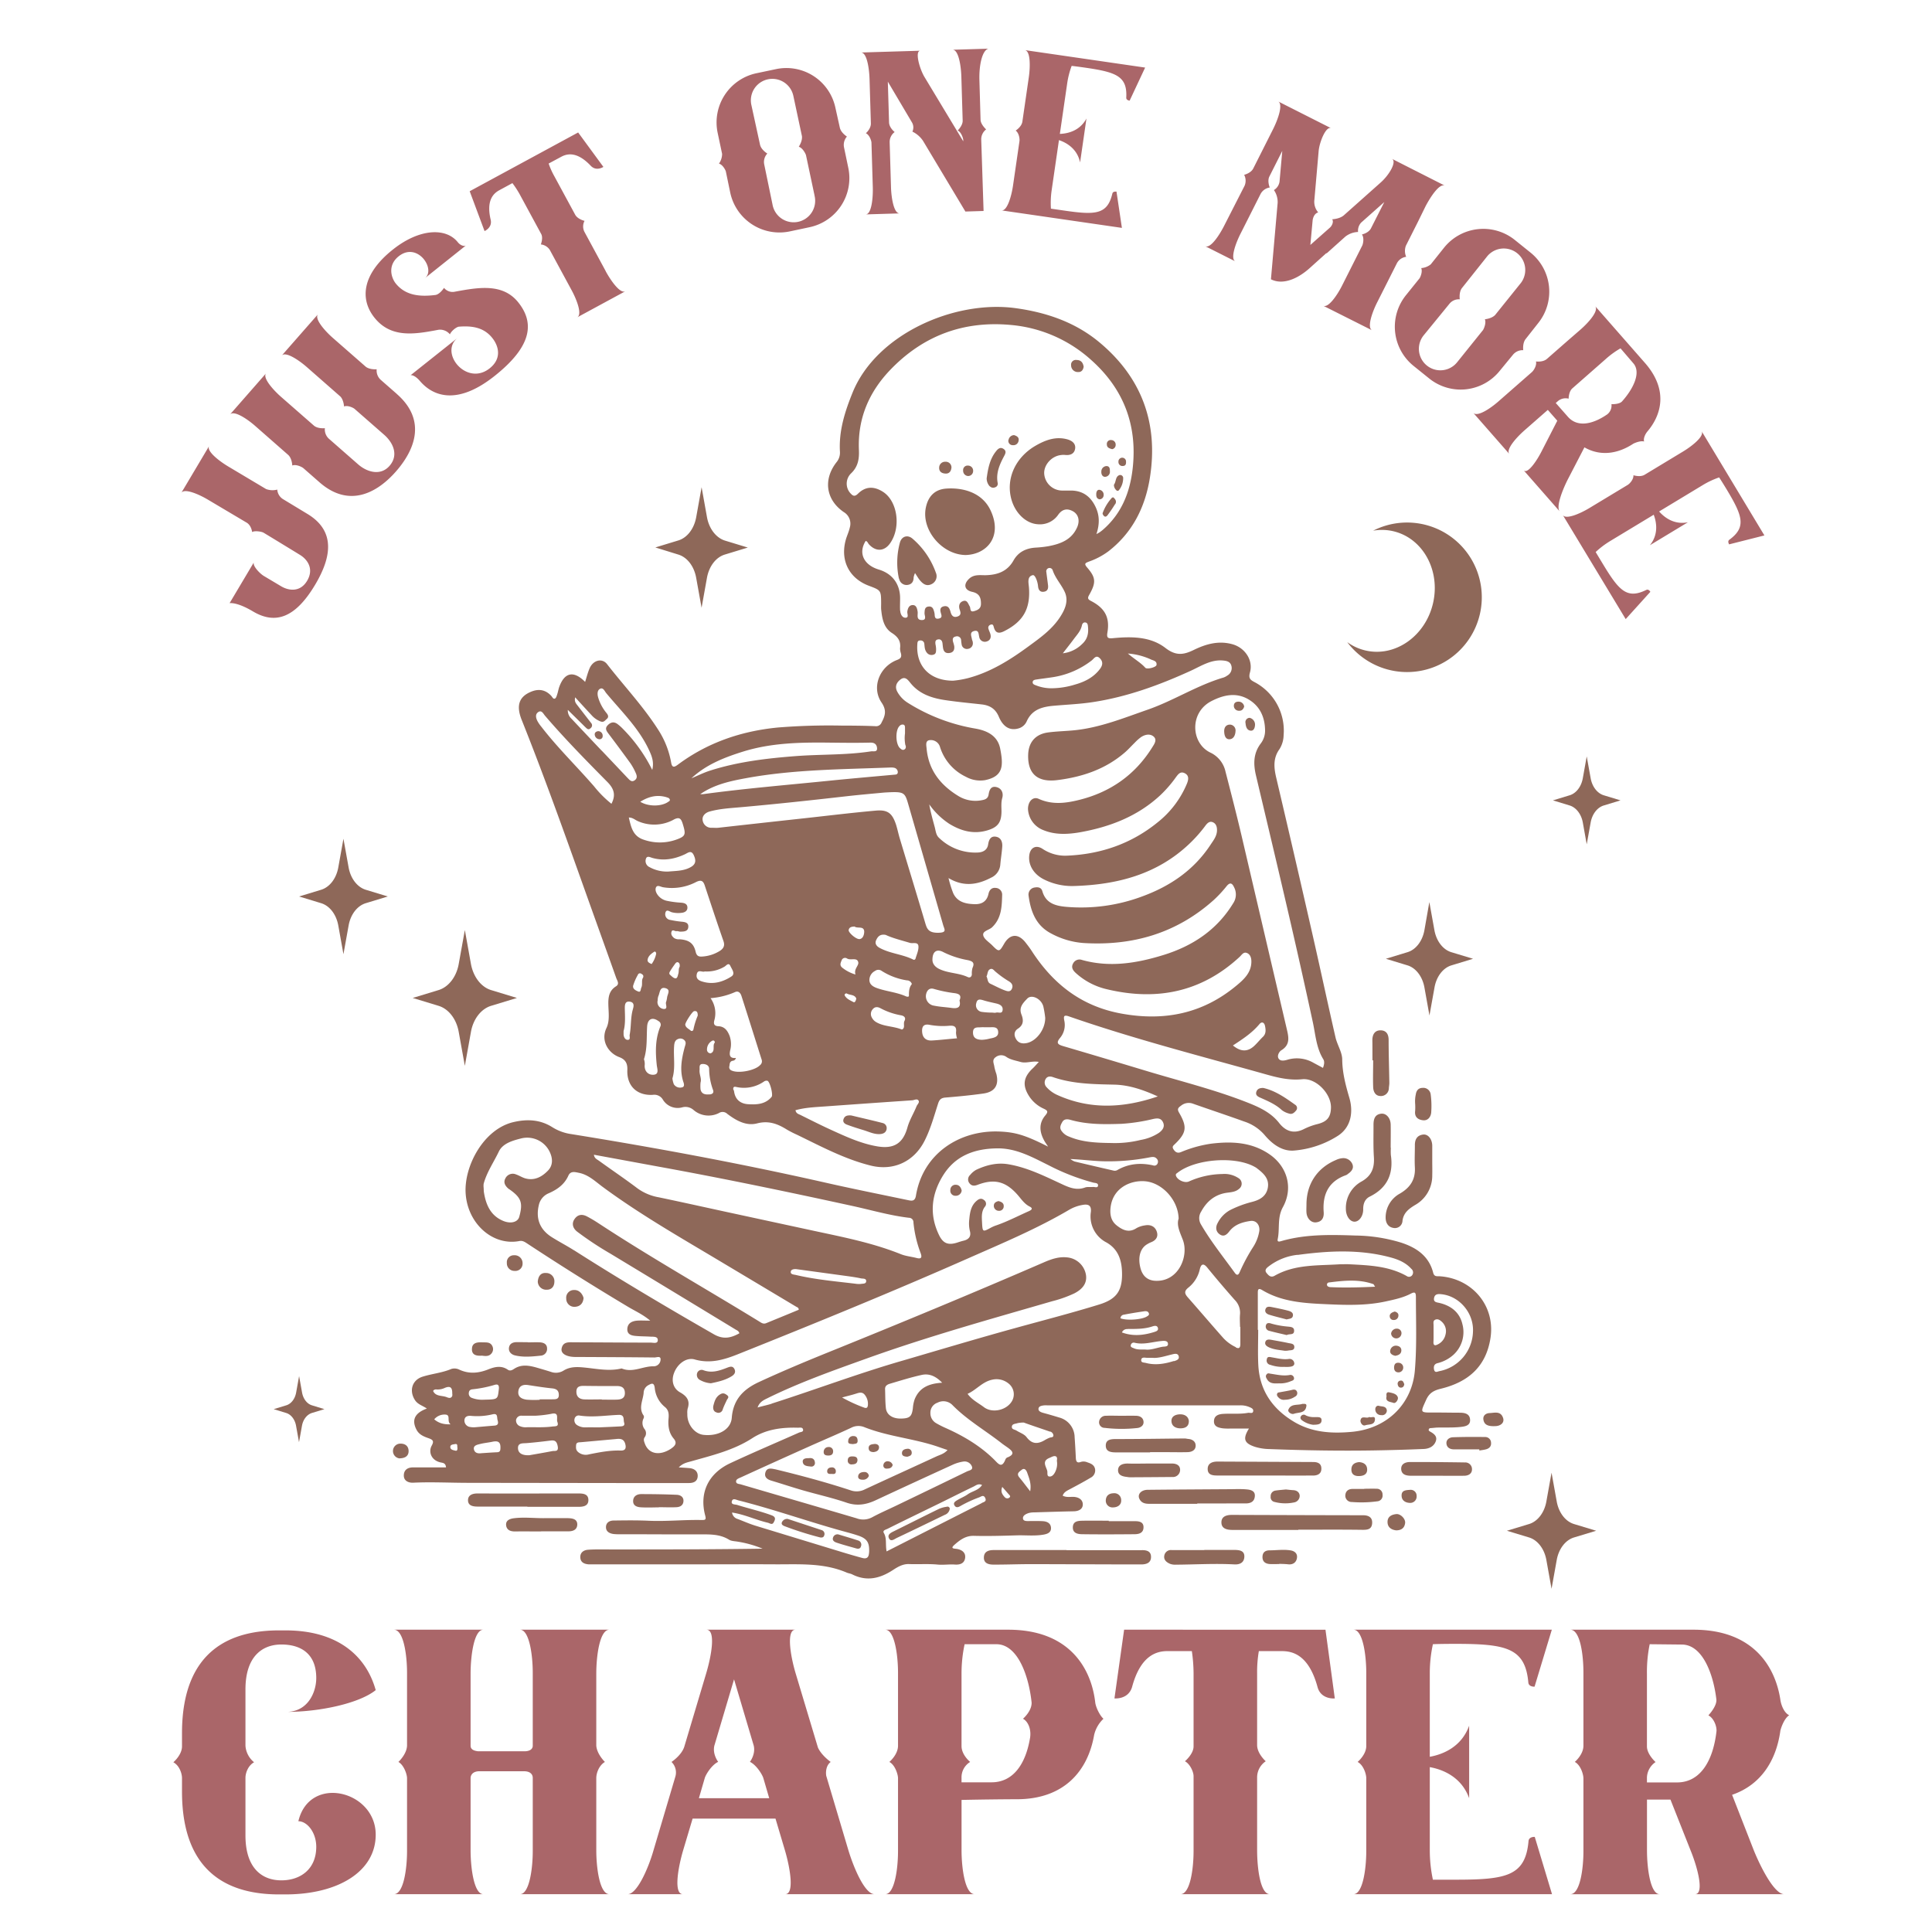
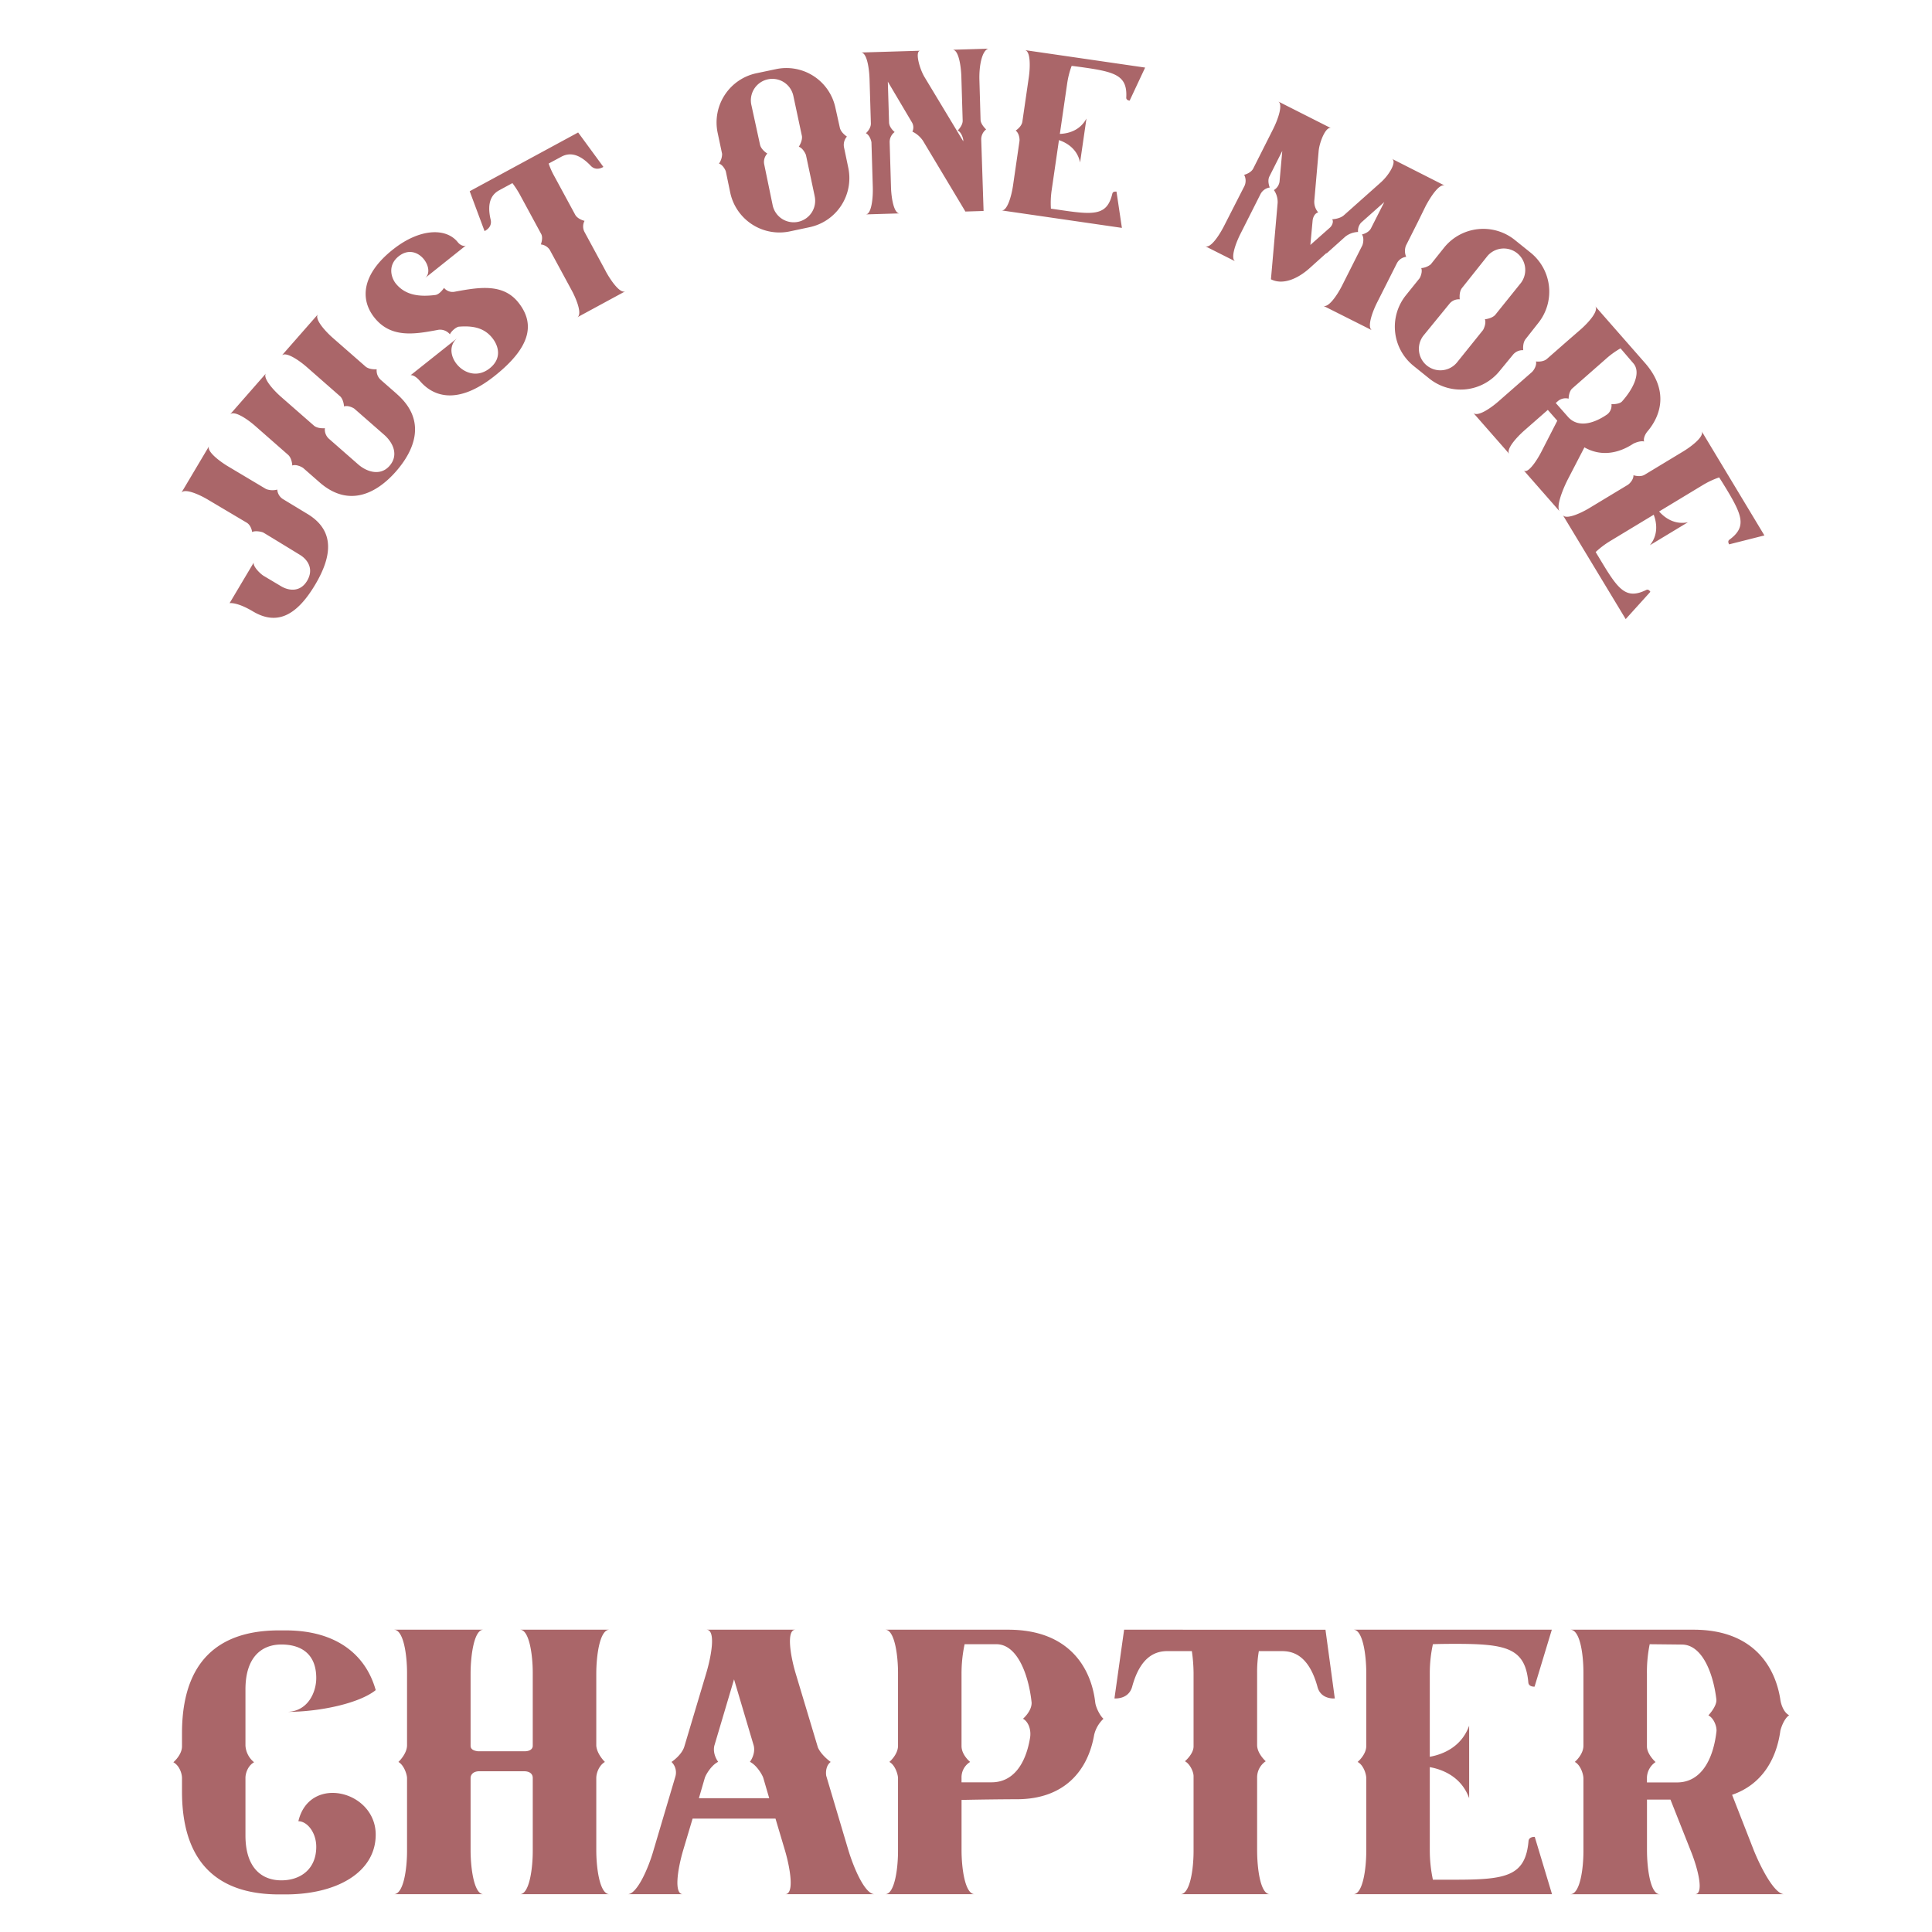
<svg xmlns="http://www.w3.org/2000/svg" id="Layer_1" data-name="Layer 1" viewBox="0 0 864 864">
  <defs>
    <style>.cls-1{fill:#aa6669;}.cls-2{fill:#8e6859;}</style>
  </defs>
  <title>Book</title>
  <path class="cls-1" d="M141,261.38c-8.9,15-17.86,18-27.87,12.05-7.31-4.35-10.46-3.69-10.46-3.69l10.79-18.14c-.38,1.76,3,5.1,4.57,6l7.72,4.6c3.25,1.93,8.45,2.82,11.59-2.46s.23-9.45-3.06-11.51c-5.88-3.61-14.37-8.78-16.41-10-.89-.53-4-1-5.11-.29,0,0-.33-2.95-2.45-4.21L93,223.46c-4.23-2.52-10.64-5.24-11.95-3l12.48-21c-1.3,2.2,4.31,6.64,8.62,9.2L119,218.71a8.29,8.29,0,0,0,5,.24,5.44,5.44,0,0,0,2.62,4.3l10.68,6.47C150.28,237.42,148.18,249.27,141,261.38Zm36.51-85.17-7.26-6.36a5.58,5.58,0,0,1-1.79-4.71s-3,.27-4.83-1.09l-14.74-12.9c-3.7-3.24-8.41-8.63-6.67-10.63L126,159c1.69-1.92,7.51,1.92,11.21,5.16l15,13.16c1.51,1.57,1.64,4.45,1.64,4.45,1.5-.57,3.71.36,4.62,1l13.32,11.66c4,3.5,6.63,9.09,2.39,13.93-4,4.55-10,2.81-14-.68l-13.1-11.48a5.58,5.58,0,0,1-1.79-4.71s-3.06.34-4.83-1.09l-14.74-12.9c-3.7-3.24-8.41-8.63-6.73-10.55l-16.15,18.43c1.75-2,7.57,1.85,11.27,5.09l14.81,13c1.71,1.63,1.78,4.71,1.78,4.71,1.71-.65,4.27.59,5,1.21l7.19,6.3c13.45,11.79,26.05,4.45,34.21-4.88S191.08,188.12,177.48,176.21Zm25.7-45.72a4.94,4.94,0,0,1-4.64-1.75s-1.9,2.94-3.88,3.18c-7,.87-13.43.25-17.78-5.24-2-2.6-3.63-8.1,1.41-12.09,8.39-6.64,16.7,5.85,11.73,9.79l18.35-14.64c-.82.65-2.62-.1-3.62-1.36-5.28-6.68-17.12-6.24-28.92,3.09C162,122.39,160.78,133.63,167.41,142c7.52,9.5,18.4,7.41,28.8,5.46a5.72,5.72,0,0,1,5,2.06c.66-1.6,3-3.35,4-3.43,5.91-.46,11.21.3,15,5.12,2.81,3.56,4.32,9.13-1.25,13.53-10.31,8.16-22.69-7-14.3-13.66L183.6,167.82c.56-.2,2.26.26,4.27,2.65,5.75,6.67,16.5,11,33.28-2.31s17.92-23.71,10.7-32.84C224.87,126.49,213.92,128.52,203.18,130.49Zm67.66-9.25-9.46-17.47a5.29,5.29,0,0,1,0-5s-3.08-.7-4.2-2.78l-9.33-17.22a34.25,34.25,0,0,1-2.52-5.63l5.58-3c2.57-1.4,7-2.61,13.25,4,2.5,2.63,5.65.5,5.65.5L258.55,59.24l-48.5,26.28,6.64,17.82s3.51-1.47,2.76-5c-2.12-8.86,1.3-11.89,3.88-13.29l5.82-3.16a42.06,42.06,0,0,1,3.26,5l9.6,17.72c1,1.83-.14,4.7-.14,4.7a5.48,5.48,0,0,1,4,2.45l9.78,18.06c2.34,4.32,4.8,10.85,2.47,12.11l21.55-11.68C277.36,131.49,273.19,125.57,270.84,121.24ZM379.35,75a22.43,22.43,0,0,1-17.28,26.6l-8.8,1.87a22.5,22.5,0,0,1-26.69-17.26l-2-9.63c-.44-1.16-1.6-3-3.05-3.41a7.67,7.67,0,0,0,1.4-4.36l-2-9.44a22.49,22.49,0,0,1,17.37-26.62L347,30.92a22.41,22.41,0,0,1,26.6,17.28l2,9c.59,2.29,3.15,3.87,3.15,3.87a5.62,5.62,0,0,0-1.3,4.83ZM364.27,87.43l-3.83-18.05c-.29-.9-1.56-3.24-3.22-3.76,0,0,1.7-2.49,1.41-4.75l-3.84-18a9.6,9.6,0,0,0-18.79,4l3.91,17.94c.59,2.29,3.24,3.86,3.24,3.86a5.45,5.45,0,0,0-1.39,4.84l3.72,18a9.61,9.61,0,1,0,18.79-4Zm65.65-53.18.59,19.67c.07,2.27-2.23,4.43-2.23,4.43,1.53.71,2.36,3.14,2.49,4.18l0,.66L413.45,34.46c-2.29-3.81-4.42-11.7-1.86-11.78l-26.58.8c2.65-.08,3.71,7,3.86,12l.59,19.68c.07,2.45-2.23,4.42-2.23,4.42,1.53.71,2.36,3.05,2.49,4.09l.6,20c.15,5-.59,12.13-3.14,12.21l15.13-.45c-2.55.07-3.7-6.8-3.85-11.72l-.6-20.15a5.53,5.53,0,0,1,2.23-4.51s-2.43-1.92-2.5-4.28c0,0-.54-18.16-.55-18.26L407.81,54.7a4.41,4.41,0,0,1,.22,4.16A12,12,0,0,1,412.79,63L431.73,94.6l8.13-.25-1.05-32A5.58,5.58,0,0,1,441,57.87s-2.43-2.2-2.49-4.28L438,35.9c-.21-7,1.3-13.39,4-14.13L426,22.25C428.61,22.17,429.77,29.24,429.92,34.25Zm30.17.29-2.88,19.85c-.34,2.35-3,4-3,4,1.47,1.08,1.86,3.62,1.7,4.74l-2.87,19.76c-.7,4.87-2.63,11.57-5.16,11.2l53.84,7.82-2.42-16.22-.1,0c-.37,0-1.51-.12-1.75.89-2.23,9.43-7.61,9.61-21.47,7.6l-6-.87a39.35,39.35,0,0,1,.32-8.18l3.27-22.47c3.55,1.18,8.22,4,9.45,10l2.85-19.66c-2.89,5.41-8.15,6.75-11.9,6.88l3.28-22.57a37.71,37.71,0,0,1,2-7.84c2.07.21,6,.78,6,.78,13.85,2,18.95,3.8,18.42,13.38-.06,1.05,1,1.3,1.43,1.36h.09l6.92-14.77-53.84-7.82C460.85,22.7,460.79,29.67,460.09,34.54Zm168.76,80.31a6.65,6.65,0,0,1-.11-5l5.32-10.56,3.46-7.06c2.34-4.43,6.29-10.39,8.66-9.19L622.44,71c2.36,1.2-1.09,7.2-5.08,10.7L601,96.26c-1.91,1.69-5.25,1.8-5.25,1.8.76,1,0,2.84-1,3.73L586,109.54l1-10.83c.14-1.52.95-3.34,2.51-3.71a7.3,7.3,0,0,1-1.71-5.64l1.89-21.62C590,63.6,593,56.2,595.31,57.35l-23.74-12c2.36,1.19,0,7.95-2.25,12.43l-8.86,17.58c-1.06,2.11-4.07,2.82-4.07,2.82a5.65,5.65,0,0,1,.2,4.87l-9.08,17.79c-2.26,4.47-6.21,10.43-8.58,9.24l13.52,6.81c-2.28-1.15,0-7.74,2.2-12.14l4.39-8.7,4.69-9.3a5.58,5.58,0,0,1,4.11-2.9s-1.22-2.84-.15-4.95l5.75-11.41-1.23,13.79A5.33,5.33,0,0,1,569.7,85a9.33,9.33,0,0,1,1.67,5.72l-3,34.18c5.49,2.77,12.19-.42,17.2-4.89l7.55-6.79.17.08,8.32-7.46a9.8,9.8,0,0,1,5.72-2.1,5.4,5.4,0,0,1,1.37-4.18l9.59-8.52.77-.67-6,11.83c-1.15,2.07-4,2.65-4,2.65,1,1.36.62,3.81.19,4.87l-9.07,18c-2.22,4.39-6.17,10.13-8.45,9l21.88,11c-2.36-1.2,0-8,2.24-12.44l4.18-8.28,4.68-9.29A5.46,5.46,0,0,1,628.85,114.85ZM639.2,169.3l-7-5.63a22.49,22.49,0,0,1-3.5-31.59l6.17-7.67c.62-1.08,1.28-3.1.72-4.52a7.67,7.67,0,0,0,4.26-1.68l6-7.52a22.5,22.5,0,0,1,31.61-3.36l7,5.63a22.42,22.42,0,0,1,3.42,31.54l-5.68,7.21c-1.41,1.9-1,4.89-1,4.89a5.59,5.59,0,0,0-4.56,2l-5.95,7.24A22.41,22.41,0,0,1,639.2,169.3Zm24.85-26.52s3-.26,4.58-1.91l11.56-14.38a9.61,9.61,0,0,0-15-12l-11.43,14.37c-1.41,1.9-.94,5-.94,5a5.39,5.39,0,0,0-4.63,2L636.64,150a9.6,9.6,0,1,0,15,12l11.56-14.38C663.69,146.86,664.7,144.39,664.05,142.78Zm33.47,85.94-16.16-18.43c1.69,1.92,5.76-3.91,8.15-8.65l6.92-13.49-4.24-4.84-10.39,9.11c-3.84,3.37-8.49,8.69-6.8,10.62l-16.16-18.43c1.75,2,7.57-1.85,11.27-5.1l7.11-6.23,7.83-6.86c.85-.75,2.27-3,1.85-4.78,0,0,3.06.47,4.91-1.15l9.25-8.11,5.76-5c3.91-3.43,8.27-8.51,6.52-10.5l22.27,25.4c10.79,12.3,7.11,23.46,1.36,30.39-1.09,1.2-2.16,3.28-1.72,4.78-1.71-.51-4.69.84-5,1.09-6.65,4.32-14.39,5.69-21.69,1.52l-7.53,14.53C698.68,219.27,695.77,226.73,697.52,228.72Zm3.65-42.34c4.18,4.77,10.9,3.53,17.57-1.06a5,5,0,0,0,1.91-4.57s3.54.17,4.78-1.29c4.77-5.32,8.68-12.77,5-17l-5.73-6.68a38.51,38.51,0,0,0-6.62,4.8L703.14,173.7c-1.63,1.44-1.64,4.59-1.64,4.59a5.34,5.34,0,0,0-4.69,1l-1.07.93Zm59.8,6.44c1.32,2.19-4.1,6.57-8.31,9.11l-17.17,10.38c-2,1.22-5,.22-5,.22.1,1.82-1.61,3.74-2.58,4.33l-17.09,10.32c-4.21,2.55-10.61,5.31-11.94,3.12l28.14,46.57,11-12.17,0-.08c-.2-.33-.87-1.25-1.81-.79-8.7,4.26-12.25.21-19.49-11.77,0,0-2.06-3.4-3.13-5.19a39.45,39.45,0,0,1,6.52-4.93l19.44-11.75c1.34,3.51,2.15,8.87-1.71,13.64l17-10.27c-6,1.2-10.39-2-12.87-4.83l19.52-11.8a37.91,37.91,0,0,1,7.32-3.43c1.16,1.74,3.22,5.14,3.22,5.14,7.24,12,9.09,17.06,1.35,22.73-.84.62-.34,1.64-.14,2l0,.08,15.81-4Z" />
  <path class="cls-1" d="M141.43,750.43c0-11-7-15-15.6-15s-16.06,5.4-16.06,20.07v25.17a10.4,10.4,0,0,0,3.86,7.42c-2.78,1.54-3.86,4.94-3.86,6.95v25.78c0,14.67,7.41,20.08,16.06,20.08s15.6-5.1,15.6-15c0-6.33-4-11.43-8-11.43,4.94-21,34.59-13.74,34.59,6,0,16.68-17.14,26.72-40.31,26.72h-2.93c-20.23,0-43.39-7.72-43.39-46v-6c0-2-1.08-5.56-3.86-7.1,0,0,3.86-3.25,3.86-7.11v-5.86c0-38.3,23.16-46,43.39-46h2.93c23.17,0,36,11.27,40.31,26.71-7.26,5.87-24.86,9.73-39.69,9.73C137.72,765.41,141.43,756.76,141.43,750.43Zm131.1-21.62h-40c4.17,0,5.72,11.27,5.72,19.3v32.74c-.16,2-2.48,2.32-3.4,2.32H213.69c-1.08-.16-3.24-.47-3.24-2.48V748.58c0-8.19,1.54-19.77,5.71-19.77h-40c4.32,0,5.87,11.27,5.87,19.3v32.58c-.16,3.87-3.86,7.26-3.86,7.26,2.47,1.39,3.86,5.56,3.86,7.26v32.58c0,8-1.55,19.3-5.87,19.3h40c-4.17,0-5.71-11.58-5.71-19.76V795.21c0-1.39.93-2.93,3.55-3.09h20.69c3.09.16,3.56,2,3.56,2.94v32.73c0,8-1.55,19.3-5.72,19.3h40c-4.33,0-5.87-11.58-5.87-19.76V795.21c0-2.32,1.23-5.71,3.86-7.26,0,0-3.55-3.39-3.86-7.26V748.58C266.66,740.39,268.2,728.81,272.53,728.81ZM391.12,847.09h-40c4.17,0,2.32-11.27,0-19.3l-4.32-14.51H309.74l-4.33,14.51c-2.31,8-4.16,19.3,0,19.3h-24.7c4.17,0,9.26-11.58,11.58-19.76L302,794.59a6.55,6.55,0,0,0-1.7-6.64s4.48-2.93,5.71-6.79l9.73-32.58c2.47-8.19,4.48-19.77.16-19.77h39.84c-4.17,0-2.32,11.58.15,19.77l9.88,32.89c1.55,3.55,5.72,6.48,5.72,6.48-1.86,1.39-2.32,4-2,6.18l9.88,33.2C381.85,835.51,386.79,847.09,391.12,847.09ZM344,804.17l-2.63-9c-.46-1.54-3.08-5.87-6-7.26,0,0,2.63-3.39,1.7-7.26l-8.8-29.64-8.8,29.64c-.93,3.87,1.7,7.26,1.7,7.26-2.94,1.39-5.56,5.72-6,7.26l-2.62,9Zm149.47-35.52a14.39,14.39,0,0,0-4.17,7.26c-2.77,15.9-13.27,28.72-34.58,28.72-5.72,0-17.61.15-24.71.31v22.39c0,8.18,1.54,19.76,5.87,19.76h-40c4.17,0,5.72-11.27,5.72-19.3V795.21c0-1.54-1.24-5.87-3.87-7.26,0,0,3.87-3.24,3.87-7.26V748.11c0-8-1.55-19.3-5.72-19.3h55c27.65,0,37.22,17.6,38.92,32.58C490.1,763.71,492,767.41,493.49,768.65Zm-36,0s4-3.4,3.87-7.26c-1.24-11.89-6.18-26.09-15.76-26.09h-14.2A62.91,62.91,0,0,0,430,748.42v32.43c0,4,3.86,7.1,3.86,7.1a8.05,8.05,0,0,0-3.86,7.11v2h13.43c9.58,0,15.14-8,17.14-19.45C461.38,773.59,459.83,769.89,457.51,768.65Zm45.24-39.84-4.32,30.73s6.18.62,7.88-5.1c3.86-14.36,11.11-16.06,15.9-16.06H533a71.28,71.28,0,0,1,.77,9.73V781c0,3.4-3.86,6.64-3.86,6.64,2.32,1.24,3.86,4.79,3.86,6.64v33.51c0,8-1.54,19.3-5.87,19.3h40c-4.32,0-5.71-11.73-5.71-19.76V794.9a8.69,8.69,0,0,1,3.86-7.26s-3.86-3.39-3.86-7.25v-32a55.88,55.88,0,0,1,.77-10h10.34c4.79,0,12,1.7,15.91,16.06,1.54,5.72,7.72,5.1,7.72,5.1l-4.17-30.73Zm138,6.49c3.4-.16,9.88-.16,9.88-.16,22.86,0,31.5,1.7,32.89,17.3.16,1.69,2,1.85,2.63,1.85h.15l7.72-25.48H605.28c4.17,0,5.72,11.27,5.72,19.3v32.74c0,3.86-3.86,7.1-3.86,7.1,2.62,1.39,3.86,5.41,3.86,7.26v32.58c0,8-1.55,19.3-5.72,19.3h88.79l-7.72-25.63h-.15c-.62,0-2.47.16-2.63,1.85-1.39,15.75-10,17.3-32.89,17.3H640.8a63.36,63.36,0,0,1-1.39-13.28V790.27c6,1.08,14.21,4.48,17.6,13.9V771.74c-3.39,9.42-11.58,12.82-17.6,13.9V748.42A60.77,60.77,0,0,1,640.8,735.3Zm133.88,67.32,9.72,24.86c3.25,8,9.27,19.61,13.59,19.61H758c4.17,0,1.39-11.27-1.85-19.3l-9.11-23h-10.5v22.55c0,8.34,1.54,19.76,5.71,19.76h-40c4.33,0,5.87-11.27,5.87-19.3V812.35h0v-17c0-1.85-1.23-6-3.86-7.41,0,0,3.86-3.24,3.86-7.26V748.11c0-8.49-1.54-19.3-5.87-19.3h55.13c26.72,0,36.44,16.52,38.76,31,.31,2.62,1.7,6.17,4,7.26-2.48,1.54-4,6.64-4,7.25C794.29,787.18,787.65,798.14,774.68,802.62ZM764,767.11s4-4.17,3.55-7.26c-1.39-11.58-6.33-24.4-15.44-24.4l-14.36-.15a62.22,62.22,0,0,0-1.23,13.28V781c0,3.56,3.86,7,3.86,7a8.73,8.73,0,0,0-3.86,6.8v2.31H750c10.35,0,16.06-9.57,17.6-22.7C767.88,772.51,766.65,768.5,764,767.11Z" />
-   <path class="cls-2" d="M724.7,357.93l-7.5,2.29c-2.9.88-5.17,3.83-5.85,7.61l-1.76,9.76-1.75-9.76c-.68-3.78-3-6.73-5.86-7.61l-7.5-2.29,7.5-2.28c2.91-.89,5.18-3.84,5.86-7.62l1.75-9.76,1.76,9.76c.68,3.78,2.95,6.73,5.85,7.62ZM139.48,628.46c-2.18-.66-3.89-2.88-4.4-5.72l-1.32-7.34-1.32,7.34c-.51,2.84-2.22,5.06-4.4,5.72l-5.64,1.72L128,631.9c2.18.67,3.89,2.88,4.4,5.72l1.32,7.34,1.32-7.34c.51-2.84,2.22-5,4.4-5.72l5.64-1.72Zm176.68-397.2-2.4-13.37-2.41,13.37c-.93,5.17-4,9.21-8,10.43l-10.28,3.13L303.34,248c4,1.21,7.08,5.25,8,10.43l2.41,13.36,2.4-13.36c.93-5.18,4-9.22,8-10.43l10.27-3.13-10.27-3.13C320.2,240.47,317.09,236.43,316.16,231.26ZM210.59,431l-2.71-15.08L205.16,431c-1,5.83-4.55,10.39-9,11.76l-11.59,3.53,11.59,3.53c4.48,1.37,8,5.92,9,11.76l2.72,15.08,2.71-15.08c1-5.84,4.55-10.39,9-11.76l11.58-3.53-11.58-3.53C215.14,441.39,211.64,436.83,210.59,431ZM155.9,387.91l-2.31-12.81-2.3,12.81c-.9,5-3.87,8.83-7.68,10l-9.85,3,9.85,3c3.81,1.16,6.78,5,7.68,10l2.3,12.81,2.31-12.81c.89-5,3.87-8.84,7.68-10l9.84-3-9.84-3C159.77,396.74,156.79,392.87,155.9,387.91ZM696.18,671.5l-2.32-12.9-2.32,12.9c-.9,5-3.9,8.89-7.74,10.06l-9.91,3,9.91,3c3.84,1.17,6.84,5.07,7.74,10.06l2.32,12.9,2.32-12.9c.9-5,3.89-8.89,7.73-10.06l9.91-3-9.91-3C700.07,680.39,697.08,676.49,696.18,671.5ZM641.48,416l-2.27-12.59L637,416c-.88,4.87-3.8,8.68-7.55,9.82l-9.68,2.95,9.68,2.95c3.75,1.14,6.67,5,7.55,9.82l2.26,12.59,2.27-12.59c.88-4.87,3.8-8.68,7.55-9.82l9.67-2.95L649,425.81C645.28,424.67,642.36,420.86,641.48,416ZM661.8,274.67a33.42,33.42,0,0,0-47.74-37.34,22.36,22.36,0,0,1,9,.23c13.24,3.08,21.21,17.51,17.79,32.24S623.87,294,610.63,290.89a22.42,22.42,0,0,1-8.14-3.73,33.42,33.42,0,0,0,59.31-12.49Z" />
-   <path class="cls-2" d="M454.75,686.62c4-.12,8,.38,12-.34,1.66-.3,3.35-.92,3.26-3s-1.73-2.89-3.65-3-3.92-.07-5.88-.06c-1.2,0-2.86.18-3-1.15s1.37-2.06,2.63-2.45a8.61,8.61,0,0,1,2.27-.27c5.89-.18,11.77-.37,17.66-.49,2.23,0,4.24-.88,4.19-3.16s-2.22-3.31-4.47-3.3c-1.5,0-3,.27-4.52-.53.53-1.56,1.8-2.14,3.05-2.81,3.18-1.69,6.36-3.37,9.44-5.22a3.62,3.62,0,0,0,2-3.8c-.33-1.91-1.84-2.55-3.44-3.07a4.27,4.27,0,0,0-2.88-.21c-1.92.74-2.23-.36-2.3-1.91-.14-3-.31-6.09-.53-9.13a9.25,9.25,0,0,0-7-8.83q-3.42-1.06-6.89-2c-1.11-.3-2.38-.75-2.27-1.92s1.51-1.38,2.62-1.49a11.42,11.42,0,0,1,1.31,0q43.08,0,86.17,0a9.78,9.78,0,0,1,3.84.62c.89.38,2.14.74,2.09,1.81-.07,1.52-1.48.77-2.33.92-3.68.66-7.41.24-11.11.46-2.16.13-4.06.83-4.12,3.27s2,2.9,3.87,3.19a25.25,25.25,0,0,0,3.59.1h8.19c-2.84,4.59-2.19,6.57,2.69,8.18a23.24,23.24,0,0,0,6.42,1c15.71.6,31.43.86,47.15.6q10.95-.18,21.9-.64c2.39-.1,4.59-1.12,5.42-3.54.74-2.18-.93-3.33-2.6-4.26-.41-.24-.74-.48-.55-1s.62-.53,1.07-.55c1-.06,1.93-.21,2.9-.23,3.38-.08,6.79.1,10.13-.26,1.9-.21,4.6-.49,4.35-3.38-.22-2.59-2.45-3-4.66-3-3.82,0-7.64-.1-11.46-.07-6.38,0-6.15.18-3.56-5.59,1.41-3.16,3.4-4.28,6.68-5.08,12.24-3,20.21-9.91,22.15-22.79,2.15-14.31-8.17-26.5-22.72-27.48-1.23-.09-2.44.33-2.94-1.64-1.91-7.44-7.47-11.17-14.32-13.41a72.45,72.45,0,0,0-20.29-3.17c-11.12-.38-22.27-.67-33.16,2.44-.76.21-2.07.7-1.74-.86,1-4.71-.29-9.57,2.32-14.29,4.7-8.53,2-18.11-6-23.62s-17-5.86-26.1-4.75a55.34,55.34,0,0,0-13.51,3.77c-1.51.6-2.46.06-3.29-1.2s-.12-1.68.65-2.44c5.16-5,5.52-7.65,1.82-14-.87-1.5-.56-2.11.82-3.08a5.44,5.44,0,0,1,5.43-.92c7.6,2.68,15.26,5.21,22.84,7.95a20.28,20.28,0,0,1,9.12,6c3.35,4,7.8,7.4,13.13,7a43.08,43.08,0,0,0,19.52-6.5c6.16-3.87,7.1-10.84,5.31-17-1.67-5.71-3.13-11.15-3.21-17.15,0-3.33-2.22-6.57-3-9.95-3.52-15.37-6.81-30.79-10.32-46.17q-8-35.17-16.27-70.3c-1-4.4-1.31-8.53,1.54-12.46a12.16,12.16,0,0,0,1.84-6.2,24.5,24.5,0,0,0-13-23.76c-1.89-1-2.79-1.68-2.05-4.33,1.53-5.5-2.25-11-7.73-12.58-6.19-1.77-11.93-.15-17.36,2.5-4.58,2.23-8,2.77-12.69-.85-6.72-5.2-15.25-5.18-23.51-4.39-2.23.22-2.87-.15-2.46-2.54,1.14-6.67-1.05-10.84-7.3-14.09-1.43-.74-1.69-1.24-.87-2.68,3.15-5.55,3.07-7.74-.93-12.34-1.52-1.76-.64-2,.77-2.58a33,33,0,0,0,8.66-4.53c10.89-8.39,16.59-19.86,18.68-33.08,3.86-24.37-3.76-44.85-22.72-60.58-10.68-8.85-23.47-13.26-37.29-15.16-27.31-3.76-62.39,11.55-73,37.85-3.42,8.46-6.14,17-5.62,26.26a6.66,6.66,0,0,1-1.53,4.78c-6.07,7.78-4.73,16.85,3.29,22.32a6,6,0,0,1,2.68,6.8c-.35,1.59-1,3.1-1.54,4.65-3.1,9.53.85,18,10,21.46C394,264,394,264,394.05,269.77c0,.88-.05,1.76,0,2.62.41,4.09,1.08,8.29,4.79,10.66,2.72,1.75,4.07,3.65,3.68,6.84a6.93,6.93,0,0,0,.37,2.25c.37,1.57.06,2.33-1.73,3-7.85,3-11.52,12.26-6.95,19,2.41,3.53,1.66,5.92.05,8.92a2.59,2.59,0,0,1-2.76,1.69c-5-.22-10-.25-15-.26a286,286,0,0,0-28.69.86c-16.33,1.6-31.42,6.73-44.69,16.63-1.6,1.19-2.6,1.45-3-1.08a39.67,39.67,0,0,0-5.9-14.76c-6.67-10.4-15.17-19.4-22.73-29.12-2.23-2.87-6.24-1.82-7.82,1.86-.82,1.91-1.34,4-2,6.07-5.12-5.19-9.23-4.28-11.58,2.28-.36,1-.52,2.11-.86,3.14-.24.71-.47,1.69-1,2-.82.42-1.22-.65-1.7-1.17-2.54-2.74-5.54-3.27-8.93-1.9-5.43,2.2-6.9,6.13-4.3,12.64,11.37,28.44,21.5,57.34,31.81,86.16,3.49,9.75,7,19.48,10.46,29.24.41,1.19,1.65,2.68-.12,3.77-3.17,2-3.47,5-3.39,8.28.09,3.48.66,7.18-.85,10.35-2.66,5.59.75,11.15,5.7,13,2.68,1,3.77,2.68,3.64,5.73-.3,7.15,4.28,11.56,11.39,11.15a4.44,4.44,0,0,1,4.54,2.21,7.73,7.73,0,0,0,8.57,3.39,5.48,5.48,0,0,1,5.11,1.17,10.22,10.22,0,0,0,11.37,1.36,3,3,0,0,1,3.72.38c3.93,2.95,8.4,5.53,13.31,4.26,5.21-1.36,9.23.2,13.36,2.78a48.51,48.51,0,0,0,4.66,2.37c10.69,5.19,21.2,10.84,32.84,13.72,10.17,2.52,19.37-1.79,24.07-11.12,2.66-5.26,4.21-10.94,6-16.52.59-1.87,1.35-2.63,3.32-2.79,5.65-.46,11.29-1,16.9-1.79,5.19-.71,7.12-3.77,5.87-8.77a23.09,23.09,0,0,1-.89-3.14c-.15-1.49-1.28-3.13.66-4.43a4,4,0,0,1,4.85.06c1.87,1.2,4,1.51,6.13,2.13,2.64.78,5.21-.57,8.24,0-1.2,1.28-2,2.26-3,3.15-3.9,3.81-4.36,7.38-1.46,12a15.25,15.25,0,0,0,6.55,5.73c1.89.87,2.22,1.38.78,3.09-3,3.56-2.56,7.44-.43,11.28.42.76.94,1.47,1.69,2.63-10.13-5.11-14.52-6.46-21.88-6.75-17.69-.67-34.11,9.82-37.21,28.7-.45,2.72-2.05,2.3-3.77,1.94-12.57-2.63-25.16-5.14-37.68-8-37.31-8.41-74.89-15.4-112.64-21.48a21.64,21.64,0,0,1-8.45-3.05c-5.38-3.43-11.21-3.79-17.5-2.31-13.3,3.15-21.94,19.53-21.35,31.5.7,13.85,12.15,24,24.09,21.67,1.43-.27,2.46.46,3.58,1.2q22,14.48,44.61,28c3.26,2,6.82,3.49,10.28,6.41-2.45,0-4.17-.12-5.87,0-2.22.19-4.19,1.08-4.36,3.6s1.75,3.06,3.71,3.24c2.16.2,4.35.18,6.52.31,1.35.08,3.41-.2,3.39,1.56s-2,1.11-3.22,1.11c-11.35,0-22.7-.11-34.05-.13-2.35,0-5.15-.47-5.75,2.82-.4,2.19,2.06,3.64,5.88,3.73l.65,0c11.68.06,23.36.1,35,.23,1,0,2.86-.87,2.73,1a3.08,3.08,0,0,1-3,2.95c-4.8-.14-9.37,3-14.29,1a.62.62,0,0,0-.33,0c-5.31,1.24-10.57.16-15.84-.39-3.39-.35-6.74-.63-9.84,1.25a6.49,6.49,0,0,1-5.64.66c-2.07-.67-4.17-1.27-6.26-1.88-3.52-1-7-1.7-10.38.55-.83.55-1.76,1-2.73.33-2.89-2-5.85-1.3-8.75-.14-4.34,1.73-8.59,2.14-13,.09a4.82,4.82,0,0,0-3.5-.29c-4.15,1.76-8.65,2.13-12.87,3.46-4.81,1.53-6.1,6.44-3.34,10.57,1.25,1.86,3.4,2.39,5.25,3.68-5.47,2-6.89,5.16-4.62,9.48,1.19,2.27,3.35,3.07,5.48,3.82,1.88.67,2.41,1.31,1.32,3.27-1.56,2.8-.23,6.66,4.06,7.54,1.05.22,2.18.3,2.33,2.21-5,0-9.88,0-14.77,0-2.38,0-4.11,1.12-4.1,3.65s2.33,3.28,4.19,3.19c8.26-.39,16.51.06,24.76.06l67.44.09q15.57,0,31.12,0c2.12,0,3.79-.75,3.91-3s-1.48-3.48-3.73-3.67c-1.37-.12-2.75-.2-4.73-.33,1.89-1.94,3.77-2.2,5.51-2.7,9.41-2.68,18.94-4.92,27.35-10.35,6.18-4,13.22-4.9,20.44-4.69.83,0,2-.32,2.27.74.29,1.25-1.08,1.12-1.79,1.44-10.26,4.57-20.61,8.94-30.78,13.7-9.84,4.61-13.89,13.27-11.18,23.4.51,1.88,0,2-1.5,2-7.92-.18-15.83.69-23.76.33-5.22-.24-10.46-.17-15.68-.1-1.93,0-3.54,1-3.43,3.17.1,1.9,1.74,2.65,3.46,2.87a28.6,28.6,0,0,0,3.59.09c11.58,0,23.15.1,34.73.06,4.59,0,9.12-.18,13.27,2.39,1.05.65,2.52.63,3.81.86a49,49,0,0,1,11.16,3.14c-22.63.35-45.23.35-67.82.35-3.39,0-6.78-.1-10.15.13-2,.13-3.67,1.21-3.53,3.53.13,2.12,1.76,2.84,3.66,3,.54,0,1.09,0,1.63,0q24,0,48,0c11.56,0,23.12-.07,34.68,0,10.59,0,21.13-.62,31.16,3.69.8.34,1.72.42,2.48.81,6.47,3.25,12.34,1.85,18.13-1.91,2.13-1.39,4.44-2.81,7.24-2.71,4.25.16,8.51-.18,12.77.22,2.58.25,5.23-.19,7.82,0,2.29.14,4.1-.55,4.49-2.76.43-2.45-1.23-3.78-3.56-4.22-1.06-.2-3.26,0-1.29-1.76,2.47-2.19,5.09-4.24,8.93-4.1C442.08,687,448.42,686.81,454.75,686.62ZM641.32,580.48c.35-1.9,1.88-1.85,3.35-1.69,8,.86,14.39,8.35,14.06,16.6a18.53,18.53,0,0,1-15.05,17.8c-.84.17-2,.91-2.36-.69-.25-1.26-.06-2.42,1.44-2.86a16.57,16.57,0,0,0,7.15-3.7A13.75,13.75,0,0,0,654,592.19c-1.22-5.28-5.06-8.25-10.2-9.49C642.4,582.38,641,582.36,641.32,580.48ZM641.1,596h0c0-1.08,0-2.17,0-3.25s-.35-2.12.82-2.6,2.17.3,2.92,1a5.68,5.68,0,0,1,1.6,5.67,6.39,6.39,0,0,1-3.82,4.57c-1.14.53-1.59,0-1.58-1.12C641.12,598.79,641.1,597.37,641.1,596ZM193.78,622.24c-.27-.5.75-1,1.41-.87a7.45,7.45,0,0,0,3.78-.72c2.79-1.13,3.31.29,3.28,2.6a2.73,2.73,0,0,1,0,1c-.54,1.32-1.69.89-2.49.57C197.73,624,195,624.59,193.78,622.24Zm.41,12.49a6,6,0,0,1,4.93-2.13c2.66.12.5,3,2.4,4.37C198.34,637.06,196.16,636.41,194.19,634.73Zm9.39,14c-.88-.23-2.15-.38-2.2-1.56s1.18-1.18,2-1.35c1.5-.34,1,1,1.17,1.44C204.63,648.24,204.51,649,203.58,648.72Zm6.09-25.88c.07-1.07.77-1.49,1.74-1.56a53.56,53.56,0,0,0,9.21-1.8c1-.28,2.8-1.07,2.46,1.78-.55,4.52-.27,4.55-6.62,4.68a13,13,0,0,1-5.41-.79A2.06,2.06,0,0,1,209.67,622.84Zm.43,15.29a2.91,2.91,0,0,1-2.4-3.07c.14-1.71,1.59-2,2.91-1.89a29,29,0,0,0,9.7-.7c2.43-.55,1.85,1.35,2.2,2.56.4,1.36.37,2.37-1.4,2.5-2.81.22-5.61.47-8.75.74A8.84,8.84,0,0,1,210.1,638.13Zm13.67,9.92c-.07.92-.45,1.34-1.4,1.39-2.38.1-4.76.28-7.14.43-1.54.22-3-.13-3.3-1.79s1.46-2,2.62-2.29c1.77-.47,3.63-.63,5.42-1C223,644.11,224,645,223.77,648.05Zm7-13a2.36,2.36,0,0,1,2.64-1.94h6a52.46,52.46,0,0,0,7.05-.83c3.82-.93,2.28,2.12,2.78,3.53.83,2.31-.84,1.94-2.34,2.14-3.79.5-7.58.23-11.37.31a6.26,6.26,0,0,1-2.87-.42A2.73,2.73,0,0,1,230.78,635.09ZM247,648.94c-3.73.72-7.47,1.35-10.3,1.85-3.21.13-5-.94-5.05-3.16-.07-2.46,2.14-2.12,3.88-2.26,3.57-.28,7.13-.7,10.68-1.14,2-.25,2.78.35,3.2,2.52C249.9,649.4,248.13,648.72,247,648.94Zm-.1-23.16c-1.85.05-3.69,0-5.54,0V626a42.39,42.39,0,0,1-5.86-.06c-1.94-.28-3.94-1.07-3.71-3.6s2-3.3,4.42-2.93c3.54.55,7.08,1.11,10.63,1.47,2,.19,3.07.93,3.07,3S248.26,625.74,246.89,625.78Zm14.68-6c4.76.06,9.52.1,14.27.06,2.22,0,3.58.77,3.6,3.14s-1.65,2.86-3.5,2.94c-2.27.09-4.55,0-6.82,0v-.1c-2.6,0-5.2.08-7.8,0-2.06-.08-3.52-1.07-3.56-3.33C257.71,619.8,259.6,619.75,261.57,619.77Zm-4.64,14.76a1.86,1.86,0,0,1,2.22-1.5c5.87.91,11.7-.08,17.53-.3,2.79-.11,2,2.19,2.42,3.43.57,1.81-1.15,1.68-2.3,1.75-2.82.16-5.63.26-8.93.41-1.69,0-3.88-.06-6.05,0a6.54,6.54,0,0,1-3.73-1A2.58,2.58,0,0,1,256.93,634.53Zm20.66,14.16c-4.84-.18-9.53.77-14.23,1.7a5.28,5.28,0,0,1-4.89-1.09c-1-.9-.92-1.9-.85-3,.09-1.41,1.22-1.27,2.19-1.35l15.61-1.41c1.86-.22,3.51-.15,4.16,2.09C280.12,647.52,279.78,648.77,277.59,648.69Zm173.86,21a1.49,1.49,0,0,1-2.06-.08c-1.1-1.19-2.08-2.46-1.17-4.67l2.77,3.18C451.39,668.58,452.14,669.11,451.45,669.69Zm-.84-18a1.84,1.84,0,0,0-.95.87c-1.69,4.42-3.28,1.94-5.17.08-6.22-6.1-13.61-10.47-21.5-14a42.42,42.42,0,0,1-4.36-2.21,5.1,5.1,0,0,1-2.56-4.57,4.67,4.67,0,0,1,3.14-4.56,5.67,5.67,0,0,1,6.68,1c6.58,6.72,14.74,11.38,22.06,17.13.86.67,1.77,1.27,2.66,1.9C452.67,648.81,454.17,650.26,450.61,651.74Zm-41.52-26.09a15.52,15.52,0,0,0-.86,4.12c-.45,3.73-1.4,4.57-5.23,4.66s-6.5-1.65-6.84-4.67c-.31-2.81-.25-5.65-.36-8.48-.06-1.55,1.09-2.12,2.23-2.45,4.7-1.39,9.39-2.87,14.17-3.92,3.23-.7,6.16.42,9.13,3.49C415.36,618.72,411.21,620.55,409.09,625.65Zm23.63-2.29c3.9-1.74,6.57-5.38,10.95-6.3a8.47,8.47,0,0,1,7.35,1.69,6.11,6.11,0,0,1,1.5,7.91c-2.43,4.1-8.82,5.51-12.55,2.64C437.58,627.45,434.75,626.12,432.72,623.36Zm28,43.62c-1.94-2.49-3.34-4.4-4.86-6.21s.05-2.6,1-3.39c1.22-1,2,0,2.44,1.08C460.19,661,461.33,663.43,460.69,667Zm11.2-15.75c1.32.4.54,1.9.77,2.49a8.07,8.07,0,0,1-.64,4.21c-.55,1.27-1.47,2.54-2.77,2.42s-.68-1.75-1-2.7c-.63-2-2.31-4.21.92-5.58C470.08,651.7,471.14,651,471.89,651.23Zm-2.3-11a2,2,0,0,1,1.45,1.64c.07,1.08-1,.86-1.64,1.11a15.21,15.21,0,0,0-2.29,1.13c-3.06,1.8-5.63,1.82-8.05-1.35-1-1.37-3-2-4.59-3-.8-.48-2.14-.46-2-1.75s1.61-1.19,2.56-1.54a13.87,13.87,0,0,1,2.75-.26C461.23,637.42,465.42,638.8,469.59,640.25Zm31.46-50.72a1.65,1.65,0,0,1,1.37-1.51c3.07-.6,6.17-1.1,9.27-1.55.71-.11,1.63-.08,2,.79s-.28,1.19-.85,1.54C510.57,590.19,503.73,590.64,501.05,589.53Zm3.22,4.85c3.69,0,7.37.07,11-1.12.83-.28,2.16-.63,2.51.65s-.9,1.59-1.81,1.88c-4.71,1.45-9.41,1.94-14.28.14A2.46,2.46,0,0,1,504.27,594.38Zm1.38,7.32a1.33,1.33,0,0,1,1.66-1.17c4.05,1,7.91-.35,11.85-.74,1.16-.12,2.87-.3,3.1,1,.3,1.69-1.52,1.38-2.59,1.58-2.64.5-5.21,1.55-7.66,1.19-1.94,0-3.57.14-5.1-.61C506.33,602.66,505.58,602.43,505.65,601.7Zm19.28,7c-4.07,1.28-8.21,2-12.48.89-.92-.25-2.28-.07-2.13-1.38s1.42-1,2.39-.94c.65,0,1.31,0,2.5,0,2.65.29,5.65-.72,8.68-1.46,1.23-.3,2.64-.73,3.15.6C527.64,608,526,608.42,524.93,608.74Zm27.69-6.19a18.06,18.06,0,0,1-5.52-4c-5.33-6-10.58-12.18-15.91-18.22-1.46-1.66-1.81-2.8.26-4.44a14.5,14.5,0,0,0,5.07-8.17c.52-2.19,1.52-3,3.37-.7,4,4.9,8.08,9.7,12.26,14.42a8.16,8.16,0,0,1,2.35,6.48c-.17,1.84,0,3.7,0,5.55h.15c0,2.62,0,5.23,0,7.84C554.64,602.86,554,603.25,552.62,602.55ZM633.2,580c0,11,.46,22-.48,33-1.23,14.3-11.81,25.82-28.2,27.33-9,.83-17.84.3-25.87-4.52-9.6-5.76-15.36-14-15.93-25.4-.26-5.22-.05-10.46-.05-15.69h-.17V578.37c0-1.35,0-2.61,1.94-1.45,9,5.43,19.26,5.91,29.34,6.35,8.67.39,17.4.61,26-1.28,3.84-.84,7.68-1.64,11.17-3.47C632.88,577.51,633.19,578.19,633.2,580Zm-39.78-5.5c0-.66.54-1,1.07-1,6.61-.83,13.21-1.54,19.69.78.16.06.24.34.77,1.15-7,.31-13.58.49-20.14.18C594.21,575.52,593.44,575.31,593.42,574.45Zm-13.13-13.29c13.88-1.88,27.8-2.6,41.54,1.1,3.49.93,6.81,2.31,9.32,5.11a2.07,2.07,0,0,1,.51,2.64,1.73,1.73,0,0,1-2.56.6c-8-4.51-16.82-4.81-25.62-5.27-1.41-.07-2.82,0-4.23,0-9.93.66-20.1-.07-29.21,5.12-1.75,1-2.7-.12-3.6-1.18-1.12-1.34,0-2.31.93-3A25.72,25.72,0,0,1,580.29,561.16ZM526.68,524.4c8-6.17,25.72-7.49,34.45-2.56a6.54,6.54,0,0,1,.84.52c2.91,2.24,5.76,4.6,5,8.84-.71,3.86-3.69,5.45-7.11,6.31a48,48,0,0,0-9.76,3.65,13.5,13.5,0,0,0-5.57,5.81c-.89,1.59-1,3.65.88,5s3.24.14,4.37-1.32c2.39-3.08,5.82-4.11,9.41-4.63,2.48-.36,4.23,1.63,4,4.36a18.63,18.63,0,0,1-2.94,7.54,81.84,81.84,0,0,0-5.83,10.93c-.61,1.47-1.31,1.65-2.26.31C547,562,541.43,555.1,537,547.43a5.38,5.38,0,0,1,.17-5.6c2.52-4.66,6.27-7.74,11.69-8.45,1.84-.24,3.71-.38,5.2-1.68a2.88,2.88,0,0,0-.27-4.88,11.33,11.33,0,0,0-7.17-1.79,37.77,37.77,0,0,0-14.89,3.31c-1.86.88-5.08-.58-5.79-2.42C525.58,525,526.2,524.78,526.68,524.4Zm.41,20.57c-1,3,.57,6.09,1.88,9.5,2.72,7.09-1.73,18.46-11.81,18.32-3.78,0-6.23-2-7.18-5.86-1.18-4.73-.05-8.69,3-10.48a11.46,11.46,0,0,1,1.74-.9c2.31-.88,3.4-2.57,2.56-4.88s-2.91-3.14-5.33-2.66a10.48,10.48,0,0,0-3.7,1.22c-3.41,2.25-6.27.84-8.91-1.26s-3.07-5.15-2.65-8.28c1.15-8.53,8.93-11.94,15.34-11.43C519.69,528.88,526.91,536.61,527.09,545Zm-34-25.65a96.94,96.94,0,0,0,21.09-1.75c1.13-.21,2.16-.37,3,.49a1.91,1.91,0,0,1,.43,2.39,1.53,1.53,0,0,1-1.95.71c-5.61-1.25-11-.8-16.05,2.14a2.36,2.36,0,0,1-1.57.21q-8.75-2-17.47-4.08a7.64,7.64,0,0,1-1.87-1.1C483.61,518.52,488.35,519.17,493.11,519.32ZM478,508.26a6.94,6.94,0,0,1-3.47-2.81c-.78-1.33-.09-2.57.54-3.69.79-1.39,2.21-1.33,3.49-1,7.55,2.19,15.27,2.08,23,1.82a82.4,82.4,0,0,0,14.16-2.17c1.92-.4,3.5-.46,4.41,1.53s-.27,3.51-1.84,4.66a21.27,21.27,0,0,1-8.15,3.18,47.94,47.94,0,0,1-13.21,1.38C489.79,511.08,483.73,510.72,478,508.26Zm111.36-5.61a29.27,29.27,0,0,0-6.12,2.21c-4.42,2.29-8.14,1.26-11.21-2.66-3.79-4.84-9.23-7.22-14.71-9.36-14.52-5.67-29.66-9.39-44.56-13.89q-18.6-5.62-37.26-11.11c-2.27-.67-3.43-1.31-1.41-3.71a9,9,0,0,0,1.87-7.69c-.36-1.9-.25-2.71,2.06-1.91,29,10.07,58.8,17.7,88.36,26,5.27,1.48,10.38,2.68,16,2.11,6.14-.62,12.92,6.44,12.84,12.62C595.15,499.52,593.55,501.55,589.36,502.65Zm-38-35.11c4.28-2.8,8.54-5.56,11.84-9.52,1.07-1.3,2.19-.82,2.52.79s.57,3.43-.94,4.87c-1.33,1.27-2.48,2.73-3.83,4C558,470.47,554.85,470.43,551.38,467.54Zm6.87-154.83c5.2,3,7.46,8,7.52,14a9.39,9.39,0,0,1-1.94,5.79c-3.35,4.43-3.33,9.22-2.13,14.3,4.94,20.86,9.91,41.71,14.74,62.59q5.53,23.88,10.7,47.82c1.21,5.62,1.53,11.43,4.68,16.52.6,1,.41,2.33-.16,3.84-1.59-.86-2.92-1.56-4.24-2.28a14.82,14.82,0,0,0-11.69-1.36c-1.46.43-3.11.7-3.91-.52s.22-3.1,1.22-3.72c4.19-2.56,3.22-6.12,2.37-9.77q-10.1-43.14-20.18-86.28c-2.25-9.54-4.69-19-7.15-28.52a12.3,12.3,0,0,0-6.65-8.5c-8.78-4.08-9.67-17.88.3-23.06C547.12,310.77,552.75,309.53,558.25,312.71Zm-43.54-17.79c1,.46,2.81.64,2.5,2.48-.17,1-4.2,2.07-5,1.23-2.09-2.34-4.88-3.84-7.79-6.37A29.78,29.78,0,0,1,514.71,294.92Zm-26.39.35c.95-.73,1.86-2.55,3.52-.92s1.21,3.29.13,4.75c-2.76,3.73-6.72,5.77-11.08,7a36.16,36.16,0,0,1-10.23,1.69,18.58,18.58,0,0,1-7-1.16c-.73-.32-1.9-.52-1.83-1.57s1.19-1.1,2-1.23c2.25-.34,4.5-.61,6.75-.95A37.71,37.71,0,0,0,488.32,295.27Zm-69.92-6.92c-.13-1-.29-2.1,1-2.38s2,.53,2.12,1.82c.07.65.13,1.31.23,1.95.26,1.65,1.11,2.55,2.91,2.28s2.28-1.48,2.1-3.07a16.24,16.24,0,0,0-.51-1.87c-.28-1.15-.3-2.17,1.24-2.45a1.82,1.82,0,0,1,2.35,1.62,18,18,0,0,0,.29,2.25,2.36,2.36,0,0,0,2.84,1.66,2.47,2.47,0,0,0,2.09-2.84c0-.53-.32-1-.41-1.57-.22-1.32-1.09-3,.94-3.54,2.21-.61,2,1.25,2.34,2.59a2.53,2.53,0,0,0,3.14,2.13c1.73-.42,2.37-1.81,1.79-3.58-.23-.72-.59-1.41-.79-2.14a1.39,1.39,0,0,1,.93-1.83c1.11-.43,1.25.38,1.47,1.15.77,2.75,2.36,2.89,4.71,1.69,8.45-4.29,11.68-10,11-19.41-.14-2-1-5,1.73-5.6,1-.22,2.14,2.82,2.32,4.86.13,1.5.73,2.85,2.65,2.55,1.66-.25,2-1.48,1.82-2.93-.23-1.94-.51-3.86-.74-5.79a1.52,1.52,0,0,1,1-1.84,1.48,1.48,0,0,1,1.84,1c1.22,3.66,4,6.49,5.48,9.9,1.7,4-.1,7.87-2.42,11.34-3.66,5.45-9,9.18-14.13,12.94-8.2,6-16.76,11.34-26.73,14a43.19,43.19,0,0,1-6.75,1.17c-10.52,0-16.62-6.61-16-16.21.06-.91.05-1.81,1.34-1.78a1.61,1.61,0,0,1,1.79,1.52c.16,1.39.12,2.74,1.18,4a2.62,2.62,0,0,0,2.92.82c1.24-.32,1.13-1.49,1.17-2.43A11.87,11.87,0,0,0,418.4,288.35Zm68.15-8.25c.37,3.06-.18,5.75-2.63,7.94a14.56,14.56,0,0,1-8.6,4.12c1.64-2.12,3.32-4.22,4.91-6.37,1.4-1.9,3.1-3.62,3.62-6.08.15-.72.6-1.48,1.56-1.34S486.45,279.35,486.55,280.1Zm-84-7c-.1-1.85,0-3.71,0-5.57,0-6.3-3.44-11-9.53-12.82-6.79-2.06-9.26-7.43-5.86-12.8.86.2,1,1.06,1.54,1.6,3.06,3.29,6.82,3.09,9.37-.54,5.06-7.21,3.32-19.1-3.39-23.16-4-2.45-7.66-2.3-11,1-1.59,1.56-2.4.79-3.39-.27a6.39,6.39,0,0,1,.38-8.89c3.11-3,3.63-6.47,3.46-10.4-.61-14.08,4.52-26,14.17-36C413,150,431,143.41,451.91,145.31a61.56,61.56,0,0,1,35.95,15.57c14.55,12.89,20.8,29.09,18.7,48.39-1.16,10.67-4.86,20.23-13.19,27.52-.48.42-1,.82-1.53,1.2-.34.24-.73.42-1.52.88,1.45-4.4,1.48-8.34-.42-12.26-2.19-4.55-5.59-7.09-10.67-7.23-1.42,0-2.84.05-4.26,0a8.1,8.1,0,0,1-8-7.58c-.19-3.87,3.25-7.76,7.35-8.28a8,8,0,0,1,1.95-.07c2.24.26,4.13-.44,4.52-2.72s-1.28-3.61-3.34-4.21c-5.23-1.5-9.93.26-14.33,2.8-8.89,5.13-13.41,14.63-10.82,24,1.72,6.18,6.54,10.83,11.87,11.13a9.93,9.93,0,0,0,9.07-4.26c1.8-2.51,4-2.95,6.52-1.58s3.22,4.15,2,7.07c-2.46,5.73-7.49,7.57-13,8.6a51.43,51.43,0,0,1-5.83.63c-4.19.31-7.58,2-9.68,5.73-2.82,5-7.28,6.48-12.61,6.6-2.45,0-5.06-.41-7.16,1.5-2.73,2.48-2.3,5.15,1.29,5.94,3.19.7,3.94,2.56,3.92,5.36,0,2.1-1.4,2.78-3.05,3.26-2.09.63-1.47-1.33-2-2.17-.72-1.17-1.1-3-3-2.3-1.7.6-2,2.21-1.47,3.8.51,1.43.69,2.55-1.07,3.11s-2.59-.51-3-2.05-1.05-3-3.06-2.53-1.56,2.07-1.15,3.44c.36,1.19.17,1.8-1.18,2.05s-1.66-.5-1.71-1.62a6.71,6.71,0,0,0-.28-1.6c-.33-1.21-.79-2.32-2.37-2.19-1.87.15-1.8,1.6-1.9,2.89a5.31,5.31,0,0,0,.19,1.3c.17,1,.11,1.77-1.14,1.85-1.08.06-2-.22-2.13-1.48-.07-.76.1-1.55,0-2.29-.24-1.4-.58-3.06-2.4-2.91-1.42.12-2,1.43-2.2,2.85-.17,1,.89,2.82-.9,2.8C403.41,276.22,402.66,274.56,402.58,273.06ZM398,343.24a6.68,6.68,0,0,1,1.95.13,2,2,0,0,1,1.55,1.89c0,1.22-1,1.13-1.89,1.21-9.6.88-19.21,1.71-28.8,2.68-18.8,1.91-37.64,3.45-56.37,6a10.93,10.93,0,0,1-1.28,0c6.3-4.35,13.49-5.88,20.75-7.2C355.05,344.1,376.53,344.07,398,343.24Zm7-9.9c.21.8.1,1.6-.76,1.93-.67.26-1.2-.2-1.72-.65-2.05-1.78-2.21-8.21-.19-10a1.72,1.72,0,0,1,1.78-.53c.59.24.6.86.61,1.4,0,1.09,0,2.18,0,2.47A16.36,16.36,0,0,0,404.91,333.34ZM304.54,412.16a44.11,44.11,0,0,1-4.83-.77,2.57,2.57,0,0,1-2.15-3.17c.45-1.86,1.89-.53,2.85-.26a11.81,11.81,0,0,0,4.22.28c1.56-.12,2.91-.85,2.78-2.56-.12-1.52-1.4-1.9-2.9-2a43.62,43.62,0,0,1-6.12-.8,6.85,6.85,0,0,1-4.12-2.47c-.81-1-1.47-2.54-.86-3.65s2-.2,3,0a23.38,23.38,0,0,0,14.9-2.32c2.22-1.09,3.16-.55,3.86,1.56,2.74,8.27,5.46,16.55,8.34,24.77.74,2.09.11,3.33-1.51,4.42a16.7,16.7,0,0,1-8,2.58c-1.6.11-2.47-.29-2.91-2.17-.9-3.82-3-5.22-7.08-5.55a4.13,4.13,0,0,1-2.5-.52c-.92-.74-1.59-1.67-1.21-2.82.43-1.32,1.48-.14,2.24-.29.5-.11,1.07.19,1.61.21,1.7,0,3.62-.05,3.67-2.22C307.91,412.5,306.16,412.29,304.54,412.16Zm-11.12,14.47a12.16,12.16,0,0,1-2,4.49c-1.05-.42-1.95-.91-1.81-1.89.24-1.71,1.63-2.72,2.94-3.59C293.1,425.29,293.54,426.09,293.42,426.63Zm38.93-90.53c12.35-3.84,25.1-4.14,37.88-4,6.33.07,12.67.16,19,0,2.06-.05,2.93,1,3,2.59.06,1.77-1.68,1.16-2.71,1.32-11.11,1.71-22.36,1.27-33.52,2.11-13,1-26,2.51-38.48,6.51-2.85.91-5.55,2.27-8.32,3.43C315.81,341.88,324,338.71,332.35,336.1Zm-22.09,46.35c.92,2,1.12,3.76-1,5.11-3.2,2-6.84,1.87-10.38,2.2a16.15,16.15,0,0,1-8.45-2,3,3,0,0,1-1.6-3.6c.45-1.67,1.92-.77,2.95-.48,5.09,1.41,9.91.51,14.57-1.67C307.78,381.3,309.16,380.07,310.26,382.45Zm-9-15.91c2.6-1.37,3.35-.41,4.06,1.88,1.5,4.88,1.37,5.57-3.21,7.18a21.91,21.91,0,0,1-14,0c-5.12-1.56-5.87-5.67-6.9-10,1.78,0,2.8,1.09,4.06,1.62A18.1,18.1,0,0,0,301.29,366.54Zm-3.18-10c.61.19,1.29.32,1.47,1.07.13.53-.32.69-.67.94-3,2.16-8.86,2.26-12.55,0C290.26,356.1,294,355.31,298.11,356.53Zm-24.66,2.9a48.74,48.74,0,0,1-7.72-7.75c-7.81-9-16.37-17.29-23.64-26.73a15.32,15.32,0,0,1-1.67-2.42c-.73-1.41-1.17-3.1.34-4.11s2.25.78,3,1.64c8.81,10.29,18.31,19.93,27.82,29.56C274.39,352.47,275.6,355.34,273.45,359.43Zm-4.34-23.73c-4.5-4.74-9-9.51-13.46-14.25a5,5,0,0,1-1.69-4l6.63,6.53c.46.46.91.93,1.39,1.37.66.64,1.32,1.18,2.2.25a1.55,1.55,0,0,0,.18-2.31q-3-3.86-6-7.74c-.71-.93-1.59-1.83-1.1-3.71,2.72,3,5.19,5.69,7.7,8.39a10.3,10.3,0,0,0,3.36,2.28c1.66.76,2.18-.26,3-.94,1.21-1,.53-2-.16-2.84a19.48,19.48,0,0,1-3.62-6.81c-.39-1.31-.52-3.2.85-3.9s2,1,2.71,1.89c6.8,8.19,14.59,15.65,19.17,25.5,1.22,2.63,2.34,5.3,1.45,8.89A70.84,70.84,0,0,0,278.61,326a20.9,20.9,0,0,0-2.43-2.18c-1.56-1.17-3-.92-4.36.46s-.74,2.44.2,3.68c3.34,4.43,6.65,8.87,9.9,13.37a26.1,26.1,0,0,1,2.23,4c.56,1.18,1.11,2.52-.22,3.55-1.48,1.15-2.41-.12-3.29-1Q274.85,341.76,269.11,335.7Zm14,115.48c-1.14,3.76-.75,7.71-1.48,11.53-.17.86.53,2.29-.89,2.31-1.1,0-1.74-1.15-1.84-2.35,0-.43,0-.86,0-1.58.91-3.22.6-6.77.55-10.32,0-1.45.14-3.09,2.17-2.84S283.51,449.72,283.07,451.18Zm4.55-14.06c-.94,1.29-.12,3.09-.83,4.54-.32.65-.17,2.22-1.34,1.75s-2.65-1.19-2.29-2.71a23.31,23.31,0,0,1,2.06-4.71,1,1,0,0,1,1.58-.52C287.41,435.82,287.9,436.16,287.62,437.12Zm7.65,22c-2.29,5.59-2.19,11.38-1.56,17.26.17,1.58,1.27,4.25-1.75,4.25-2.2,0-3.77-1.67-3.67-4.15a6.41,6.41,0,0,0-.32-2.81c1.56-4.85,1.11-9.77,1.42-14.64.22-3.45,2.43-4.33,5.09-2.39A1.81,1.81,0,0,1,295.27,459.13Zm3-12.78a8.62,8.62,0,0,1-.45,1.87c-.24,1.07,1,3.1-1,3a3.09,3.09,0,0,1-2.72-3.82,6.26,6.26,0,0,1,.28-1.87c.75-1.5.56-4.33,3.2-3.62S298.3,444.81,298.31,446.35ZM299.88,434c.57-.93,1.2-1.82,1.83-2.71.37-.53.83-1.21,1.53-.93s.84,1.19.71,2c-.61.93-.27,2.1-.6,3.11-.25.77-.38,2.1-1.27,2.05s-1.66-.93-2.39-1.55S299.5,434.62,299.88,434Zm6.29,34.42c-1.38,5.18-2.31,10.4-.48,15.68.32.93.35,2-.67,2.16a3.26,3.26,0,0,1-3.68-1.39,10.54,10.54,0,0,1-.63-2.6c1.43-4.73.39-9.64.76-14.49.1-1.44.4-2.63,1.78-3.14a2.54,2.54,0,0,1,2.75.48C307.09,466.15,306.48,467.25,306.17,468.42Zm3.92-8a.74.74,0,0,1-1.26.42c-.87-.78-2.13-1.23-2.38-2.55-.16-.83,3.1-5.93,3.94-6.09,1.35-.26,1.66.61,1.64,2A31.79,31.79,0,0,0,310.09,460.46Zm1.5-24.72c.51-2.43,2.54-.73,3.58-1.27a15.35,15.35,0,0,0,8.89-2.18c.73-.44,1.81-2,2.58-.25.64,1.44,2.34,3.45.46,4.67-3.8,2.47-8.12,3.7-12.7,2.38C312.9,438.65,311.13,437.93,311.59,435.74Zm5.79,53.7c-1.84.18-3.6,0-4.09-2.2a15.84,15.84,0,0,1,0-3.1c.56-1.8-.63-3.65-.44-5.6.11-1.1-.42-2.71,1.45-2.68,1.3,0,2.8.56,2.83,2.15a28.05,28.05,0,0,0,1.76,9.51C319.35,488.79,318.49,489.33,317.38,489.44Zm2.06-22.87c-.79,1.43.51,3.64-1.62,4.52a1.61,1.61,0,0,1-1.65-1.71,4.41,4.41,0,0,1,2.31-3.89A.74.74,0,0,1,319.44,466.57ZM326.13,477c.25-.86,0-2,1.15-2.51.56-.22,1.35,0,1.85-1.37-2.94.3-3-1.4-2.59-3.39a11.22,11.22,0,0,0-.23-6.39c-.92-2.39-2.22-4.29-5.05-4.41-1.77-.08-2.23-.91-1.83-2.55a11.65,11.65,0,0,0-1.67-10,33.5,33.5,0,0,0,10.87-2.68c1.62-.78,2.54.41,2.95,1.69,3.07,9.52,6.05,19.07,9.07,28.6a2.18,2.18,0,0,1-.73,2.33c-2.28,2.43-9.61,3.83-12.68,2.45A1.59,1.59,0,0,1,326.13,477Zm18.93,13.53c-2.74,3.32-6.62,3.51-10.43,3.28-3.49-.2-5.87-2.07-6.36-5.81a3.43,3.43,0,0,0-.37-.89c0-1.09.42-1.23,1.42-1a15.71,15.71,0,0,0,12.4-2.49,1.93,1.93,0,0,1,1.5-.28C344.31,483.72,345.84,489.6,345.06,490.55ZM321.25,370.18c-1,.1-2,0-2.94,0a3.85,3.85,0,0,1-4.05-3.18c-.44-2,1.09-3.51,3-4.06,4.53-1.28,9.24-1.53,13.9-1.94,15.85-1.41,31.67-3.12,47.48-4.92,6.49-.73,13-1.28,16.78-1.65,8.88-.51,9.16-.32,10.77,5.25q7.8,27,15.59,54c.58,2,1.89,3.43-2.37,3.46-4.74,0-5-2.3-5.94-5.39-3.65-12.32-7.42-24.6-11.12-36.91-.59-2-1-4-1.6-5.95-1.72-5.22-3.71-6.86-9.11-6.38-10.51.94-21,2.22-31.47,3.37Q340.73,368,321.25,370.18Zm85.23,75.1c0,.64-.9.48-1.36.28-4.19-1.87-8.82-2.18-13.09-3.74-1.53-.56-3.09-1.48-3.22-3.34a4.54,4.54,0,0,1,2.51-4.27,2.5,2.5,0,0,1,3,0,29.32,29.32,0,0,0,11.23,4.21,2.31,2.31,0,0,1,2.24,1.65C406.54,441.6,406.46,443.4,406.48,445.28Zm-3.14,15.14c-3.89-1.57-8-1.29-11.43-3.28a4.94,4.94,0,0,1-2-2.06,3.18,3.18,0,0,1,.3-3.66c1-1.27,2.24-1.23,3.51-.55a30.7,30.7,0,0,0,9.21,3.18c1.52.28,2.27,1.17,1.57,2.49S405,459.73,403.34,460.42Zm-10-36.54c-1.48-.81-2.17-2-1.53-3.42s1.65-2.88,4.28-2.37c3.11,1.47,7,2.41,10.84,3.57,1.31.4,3.66-.6,3.8,1.51.13,1.82-.8,3.73-1.32,5.58a.72.72,0,0,1-1.09.34C403.55,426.72,398.05,426.46,393.34,423.88ZM382.58,435.8a17,17,0,0,1-5.93-3.06c-1.28-1.05-.72-2.17-.28-3.25a1.62,1.62,0,0,1,2.45-.84c1.62,1,4.48-.67,5,1.68C384.15,431.84,381.74,433.32,382.58,435.8Zm.36,10.76c-.21.89-.54,2-1.35,1.54-1.38-.75-3-1.37-3.8-2.88-.34-.65.57-1.12.92-.91C380.09,445.12,382.21,444.68,382.94,446.56Zm-3.41-30.65c.25-1.33,1.35-1.5,2.63-1.56,1.25,1,4-.34,4.3,2,.09.61-.09,3.33-2,3.61C382.91,420.19,379.31,417,379.53,415.91Zm30.36,78.82c-1.29,3.21-3.16,6.13-4.1,9.54-2,7.13-6.11,9.63-13.46,8.39s-14.12-4.4-20.86-7.47c-4.56-2.08-9-4.35-13.52-6.58-.82-.41-1.92-.61-2.21-2.11,4.28-1.21,8.69-1.37,13.07-1.69q19.56-1.41,39.13-2.75c.93-.06,2.11-.84,2.78.05S410.24,493.86,409.89,494.73Zm6.88-29.42c-2.68.16-4.24-1.22-4.4-4-.14-2.44.92-3.46,3.32-3a32.62,32.62,0,0,0,8.76.42c2.41-.2,3.43.42,3.08,3a9.58,9.58,0,0,0,.46,2.61C424.05,464.65,420.42,465.11,416.77,465.31Zm8.75-14.56c-2.58-.36-5.21-.47-7.76-1a4.25,4.25,0,0,1-3.58-5.23c.5-2,1.78-2.83,3.6-2.23a58.88,58.88,0,0,0,9.24,1.87c2.16.34,3,1.11,2.08,3.25C429.88,450.64,428.13,451.12,425.52,450.75Zm9.1-15c-.1,1.17-.93,1.62-1.81,1.21-4-1.88-8.5-1.67-12.48-3.49-2-.89-3.16-2.2-3.33-3.94-.1-4.06,1.92-5.36,5-3.67a40.21,40.21,0,0,0,10.77,3.51c2,.45,3.28,1.06,2.14,3.48A8.8,8.8,0,0,0,434.62,435.77Zm8.18,28.66a15.74,15.74,0,0,1-3.81.6c-2-.09-3.88-.61-3.86-3.3s2.08-2.17,3.7-2.31c.64-.06,1.29,0,1.94,0v0h1.62c1.7,0,3.86-.41,4,2.05C446.56,463.73,444.52,464.08,442.8,464.43Zm5.58-12.7c-.23,1.89-1.9.83-2.89,1.13a3,3,0,0,1-1.44,0,33.67,33.67,0,0,1-5-.32,3,3,0,0,1-2.44-3.93c.43-2,1.76-1.69,3.27-1.22,2,.62,4,1,6,1.48C447.36,449.27,448.59,450,448.38,451.73Zm4.19-9.64c-.7,1.78-2.21,1.19-3.28.8-2.18-.81-4.24-1.94-6.36-2.92-1.44-.66-1.13-2.21-1.77-3.29.58-1,.35-2.49,1.5-3.17s1.83.48,2.48,1a43.71,43.71,0,0,0,6,4.33C452.35,439.54,453.18,440.56,452.57,442.09ZM449,422.14c-2.09,3.62-2.29,3.65-5.29.61-1.44-1.47-3.71-2.81-4-4.51-.37-1.94,2.66-2.28,4-3.6,4.22-4.06,4.31-9.29,4.46-14.47a3,3,0,0,0-2.87-3.09c-1.95-.24-2.91,1.13-3.23,2.62-.75,3.44-3,4.73-6.16,4.65-3.92-.1-7.75-.86-9.62-4.89a49.55,49.55,0,0,1-2.11-6.79c6.56,3.94,12.74,3.13,19-.15a7,7,0,0,0,4.16-5.83c.22-2.69.69-5.36.87-8.05.15-2.12-.56-4.11-2.89-4.47s-3.11,1.45-3.42,3.47c-.41,2.7-2.57,3.55-4.76,3.62a23.29,23.29,0,0,1-17.25-6.62c-1.34-1.26-1.43-3.11-1.88-4.78-.89-3.32-1.84-6.63-2.44-10.14a33.3,33.3,0,0,0,8.95,8.69c5.32,3.25,10.95,4.79,17.15,2.9,4.57-1.39,6.14-3.53,6.2-8.32,0-2.05-.24-4.06.35-6.15s-.22-4.3-2.66-4.86-3.15,1.38-3.45,3.33c-.27,1.73-1.4,2.25-2.93,2.52a14.59,14.59,0,0,1-10.41-1.74c-8.07-4.86-13.49-11.58-14.38-21.29-.13-1.43-.68-3.56,1.35-3.8a4.25,4.25,0,0,1,4.6,2.94,22,22,0,0,0,11.63,13.45,13.21,13.21,0,0,0,8.52,1.5c8.31-1.7,8.26-6.58,6.8-14.09-1.14-5.84-5.92-8.09-11.24-9a82.62,82.62,0,0,1-30-11.45,13.37,13.37,0,0,1-4.71-4.89c-1.2-2.12-.62-4,1.18-5.45,2.08-1.71,3.3-.25,4.53,1.3,4,5.06,9.65,6.9,15.67,7.79,5.38.8,10.81,1.31,16.22,1.91,3.63.4,6.21,1.88,7.74,5.52,1.95,4.64,5,6.22,8.54,5.29a5.69,5.69,0,0,0,3.92-3.22c2.41-5.42,7.15-6.57,12.33-7,5.66-.5,11.35-.73,16.95-1.57,15.44-2.31,29.95-7.6,44.09-14.06,4.61-2.1,9-5.09,14.45-4.58,1.56.14,3.14.46,3.67,2.19a3.82,3.82,0,0,1-1.77,4.53,6.48,6.48,0,0,1-1.73.9c-11.84,3.48-22.25,10.32-33.88,14.36-10.7,3.72-21.21,8-32.6,9.19-4,.41-8.06.47-12,1-5.64.79-8.69,4.4-8.85,10-.25,8.63,4.34,12.38,13,11.31,11.3-1.41,21.65-4.9,30.36-12.47,1.48-1.29,2.78-2.78,4.19-4.14a21.57,21.57,0,0,1,2.9-2.6c1.74-1.17,3.94-1.64,5.54-.37,1.91,1.52.35,3.55-.55,5-7.63,12.21-18.6,19.92-32.51,23.4-6.06,1.52-12.14,2.32-18.24-.45-2.56-1.16-4.75,1.16-4.77,4.49a10.63,10.63,0,0,0,6.89,9.51c5.25,2.15,10.69,1.91,16.12,1,13.56-2.39,26.06-7.16,36.3-16.74a55,55,0,0,0,6.81-7.87c1-1.33,2-2.85,4-1.83s1.66,2.86,1,4.55a43.27,43.27,0,0,1-13.27,17.51c-11.66,9.44-25.19,14.1-40.11,14.78a18.15,18.15,0,0,1-11.18-3c-3-2-5.62-.57-6,3-.47,4.23,2,8.26,6.35,10.52a27.89,27.89,0,0,0,13.9,3.06c19.14-.6,36.91-5.18,51.3-18.82a62.32,62.32,0,0,0,7.16-8.06c.88-1.19,1.94-2.34,3.52-1.57,1.38.66,1.77,2.06,1.74,3.61-.06,2.58-1.64,4.49-2.92,6.44-7.48,11.36-18.14,18.57-30.77,23.15a77.93,77.93,0,0,1-33.41,4.6c-4.8-.4-9.39-1.4-11-7-.49-1.74-1.93-1.93-3.42-1.68a3.18,3.18,0,0,0-2.76,3.55c.94,7.1,3.23,13.48,10.22,17.08a35.93,35.93,0,0,0,14.33,4.2c22,1.35,41.67-4.36,58.28-19.24a55.62,55.62,0,0,0,5.77-6.21c1.56-1.9,2.51-1.23,3.31.5a7,7,0,0,1-.36,7.12c-7.31,12-18.16,19.17-31.3,23.22-11.91,3.67-24,5.65-36.36,2.18a3.2,3.2,0,0,0-3.94,1.53c-1.07,1.85,0,3.23,1.18,4.31a30.94,30.94,0,0,0,13.46,7.16c22.35,5.45,42.58,1.6,59.83-14.39.92-.86,1.69-2.33,3.23-1.72s2,2.24,2,3.82c0,5.18-3.67,8.3-7.11,11.12-14.94,12.24-31.94,15.61-50.9,12.18-18-3.25-30.69-13.27-40.29-28.13-.83-1.29-1.77-2.49-2.71-3.7C455.33,417.31,451.6,417.59,449,422.14Zm10.25,44.3c-1.93.4-3.73.15-4.86-1.76s-.78-3.61.84-4.66c2.66-1.72,2.47-4,1.57-6.31-1.29-3.29.83-5.27,2.59-7.13,2-2.07,6.29.08,7.19,3.51a44.92,44.92,0,0,1,.85,5.12C467.43,460.49,463.41,465.58,459.24,466.44Zm8.92,19.89a3,3,0,0,1-.64-3.62c.72-1.43,2.08-1.48,3.4-1,8.91,3.06,18.13,3.14,27.42,3.35,6.72.15,13.15,2.42,19.41,5.27-15.15,5.17-30.21,6.06-45.11-.73A14.21,14.21,0,0,1,468.16,486.33Zm-46.48,39.43c5.48-8.93,14.1-12.06,24.1-12.2,8.58-.17,15.78,3.9,23.08,7.51a98.37,98.37,0,0,0,20.05,7.8c.83.2,2.33.11,2.12,1.41-.18,1.1-1.47.46-2.27.54-1.19.1-2.49-.15-3.57.25-3.63,1.32-6.79.12-10-1.37-7.8-3.6-15.5-7.52-24.08-9-5.11-.91-9.93.28-14.53,2.43a9.17,9.17,0,0,0-2.72,2.3,2.69,2.69,0,0,0-.22,3.85c1,1.19,2.22,1.08,3.56.57,7.64-2.9,12.76-1.45,18.1,4.77,1.53,1.79,2.88,3.81,5.14,4.95,1.48.74,1.15,1.41-.34,2.07-4.78,2.12-9.42,4.55-14.37,6.28a15.56,15.56,0,0,0-2.41,1c-4,2.17-3.92,2.18-4.18-2.67-.12-2.29-.23-4.52,1.22-6.5a2,2,0,0,0-.38-3.13c-1.24-1-2.36-.36-3.25.41-2.52,2.15-3,5.21-3.27,8.26a14.66,14.66,0,0,0,.26,5.19c.65,2.35-.37,3.75-2.68,4.33-.95.23-1.89.52-2.82.83-4.06,1.33-6.42.55-8.28-3.3C415.51,543.18,416.49,534.22,421.68,525.76Zm-127-4C323.56,527,352.31,533,381,539.26c8.48,1.84,16.84,4.31,25.5,5.34a2,2,0,0,1,2,2.12,52.68,52.68,0,0,0,3.2,13.65c.63,1.76.54,2.82-1.8,2.21s-4.78-.81-7-1.69c-12.41-5-25.44-7.56-38.42-10.35l-40.23-8.69c-9.9-2.15-19.78-4.35-29.69-6.42a22.84,22.84,0,0,1-9.49-4c-5.64-4.27-11.52-8.22-17.25-12.37-.82-.59-2-1-2.22-2.66ZM387.36,573c-.08,1.24-1.47,1-2.37,1.18a10,10,0,0,1-1.72,0c-8.86-1.11-18.19-1.84-27.31-4-1-.23-2.57-.21-2.31-1.57.19-1,1.62-1.19,2.79-1,7.31,1,14.63,2,21.95,3,2.25.31,4.51.62,6.73,1.11C386,571.86,387.45,571.65,387.36,573ZM235,527c-1.46-.4-2.77-1.29-4.2-1.78A3.67,3.67,0,0,0,226,527c-1,1.85-.06,3.32,1.34,4.56.16.14.36.23.54.36,5.24,3.69,6.07,6,4.32,12.28-.65,2.31-3.68,3.18-7,1.86-5.72-2.3-7.85-7.13-8.77-12.75-.12-.75-.1-1.52-.14-2.1a7.63,7.63,0,0,1,0-1.81c1.4-5.2,4.51-9.64,6.79-14.42,1.71-3.58,5.95-4.85,9.82-5.83a11.15,11.15,0,0,1,12.7,5.51c1.79,3.42,1.71,6.66-.71,9C242.27,526.33,239,528.07,235,527Zm21.66,32.12c-3.31-2.11-6.82-3.9-10.11-6-5.17-3.36-7-8.18-5.59-14.16a7.4,7.4,0,0,1,4.44-5.33c3.8-1.67,7-3.91,8.77-7.86,1-2.24,3-1.62,4.84-1.25,4.25.88,7.26,3.87,10.57,6.31,16.72,12.33,34.74,22.6,52.52,33.24q17,10.15,34,20.32c.44.26,1.07.35,1.1,1.34-4.8,2-9.7,4-14.58,6-1.21.5-2.09-.12-3-.7-24-14.74-48.48-28.56-72-44a58.32,58.32,0,0,0-5.06-3c-2-1.07-4-1.08-5.53,1s-.86,4.25,1.05,5.75a148.36,148.36,0,0,0,15,9.92q28,16.93,55.92,33.9c.64.38,1.41.64,1.65,1.66-3.72,2.06-7.12,2.89-11.4.44C298.08,584.56,277.17,572.17,256.66,559.09Zm43.58,88.64c-5.17,3.47-10.19,2.57-11.9-2.28-.32-.92-.71-1.83,0-2.79a3,3,0,0,0-.14-3.66,4.49,4.49,0,0,1-.43-4.64,1.55,1.55,0,0,0,.12-1.26c-2.48-3.42-.35-6.81-.05-10.21a4,4,0,0,1,2.09-3.46c1.33-.7,2.52-1.41,2.87,1.18a12.45,12.45,0,0,0,4.43,8.48c2.1,1.62,1.9,3.74,1.69,5.94-.14,3,.3,5.85,2.35,8.28C302.82,645.17,302.12,646.47,300.24,647.73Zm44.83-20c-1.94.62-3.93,1-6.27,1.68.88-2.51,2.7-3.31,4.41-4.15,14.2-7,29.11-12.28,44-17.63,27.41-9.87,55.45-17.66,83.4-25.76a54.34,54.34,0,0,0,9.84-3.5c4.08-2.1,5.81-4.93,5.16-8.49a9.41,9.41,0,0,0-8.31-7.59c-3.73-.43-7.11.75-10.43,2.19-32,13.87-64.21,27.21-96.54,40.28-10.4,4.21-20.75,8.55-30.94,13.27-7,3.24-11.51,7.85-12.14,16-.4,5.22-6,8.33-12.6,7.62-4.07-.43-7.44-4.79-7.27-9.41a8.17,8.17,0,0,1,.13-2.28c1.2-3.56-.32-5.61-3.39-7.33s-4-5.18-2.7-8.6c1.51-4.13,5.54-7.18,9.26-6.1,7,2,13.16.12,19.58-2.45,34.31-13.72,68.53-27.69,102.33-42.61,15.45-6.82,31.08-13.35,45.68-21.95a17.72,17.72,0,0,1,5.8-2.09c2.33-.44,4.11-.06,3.77,3.13a13.11,13.11,0,0,0,7,13.66c5.45,3.12,6.87,8.23,6.94,13.87.1,7.86-2.58,11.5-10.21,13.86-12.67,3.91-25.52,7.2-38.3,10.74-16.47,4.55-32.85,9.45-49.25,14.25C384.15,614.09,364.78,621.41,345.07,627.71Zm43,.93c-.12,1-.77,1.13-1.65.79a65.94,65.94,0,0,1-9.84-4.52c2.62-.71,4.52-1.15,6.36-1.75,1.42-.46,2.72-.81,3.82.6A6.42,6.42,0,0,1,388.1,628.64Zm.56,65.77c-.11,2.06-1.06,2.79-3,2.27-2.84-.76-5.66-1.59-8.48-2.44-13.12-4-26.24-8-39.34-12-2.7-.83-5.29-2-7.94-3a3.48,3.48,0,0,1-2.5-2.88c5.76.89,10.7,3.33,16,4.56.83.19,1.91,1.15,2.61-.12s1.2-2.44-1-3.23c-5-1.85-10.22-3-15.31-4.61-.89-.27-2.75-.06-2.41-1.54.39-1.69,1.92-.76,3-.48,16.36,4.13,32.25,9.86,48.53,14.25,1.47.4,2.94.81,4.39,1.29C387.79,687.94,388.93,689.75,388.66,694.41ZM383.1,679c-17.27-5.1-34.57-10.12-51.85-15.19-.77-.23-2-.15-2.07-1.23s1.17-1.45,2-1.83q15.3-7,30.63-13.86c6.26-2.81,12.59-5.46,18.8-8.37a7,7,0,0,1,5.93-.29c10.75,4.28,22.43,5.08,33.3,8.89,1.2.43,2.41.83,3.89,1.33-1.51,1.74-3.36,2.14-5,2.89-10.67,4.93-21.37,9.79-32,14.73a8,8,0,0,1-6.27.43c-10.85-3.58-21.88-6.54-33-9.25-.32-.08-.64-.16-1-.22-1.66-.34-3.49-.7-4.14,1.38s.69,3.16,2.62,3.74c4.68,1.4,9.31,2.94,14,4.3,6.56,1.89,13.25,3.37,19.7,5.57,4.64,1.58,8.73.86,12.91-1.07q17.17-8,34.39-15.86a17.87,17.87,0,0,1,5-1.49,3.51,3.51,0,0,1,3.7,2.2c.63,1.62-1.23,1.76-2.2,2.23q-15.8,7.68-31.62,15.28c-3.63,1.75-7.33,3.34-10.86,5.26A8.41,8.41,0,0,1,383.1,679Zm55.93-6.8c-14.07,7.13-28.13,14.28-42.54,21.6-.6-3.16.19-5.8-1.24-8.26-.69-1.19,1-1.5,1.72-1.88,8-4,16-7.84,24-11.76,4.79-2.35,9.54-4.76,14.35-7.06,1.09-.52,2.17-1.54,3.86-.74-1.56,2.42-4.38,2.71-6.39,4.16-1.41,1-3.07,1.65-4.57,2.54-.91.55-2.16,1.22-1.32,2.51s2,.55,2.94,0a53.93,53.93,0,0,1,8-3.66c.91-.34,2-1.36,2.75.24S440,671.67,439,672.16Zm75.71,24.11c0,2.68-2.19,3.31-4.4,3.31-16.47,0-32.95-.11-49.43-.13-5.52,0-11.05.23-16.57.21-2.13,0-4.45-.5-4.34-3.27.09-2.57,2.06-3.25,4.42-3.24,10.84,0,21.68,0,32.52,0v.05c11.23,0,22.46,0,33.69,0C512.85,693.19,514.76,693.75,514.74,696.27Zm98.88-14.95c-.25,2.7-2.26,2.82-4.59,2.78-9.47-.13-18.94-.05-28.41-.05v.1H551.17c-2.31,0-4.8-.46-4.94-3.13-.15-2.85,2.16-3.6,4.76-3.59q29.21.11,58.43.16C611.92,677.59,613.87,678.49,613.62,681.32ZM601.88,540.65A13.52,13.52,0,0,1,609,528.31c4.41-2.52,5.72-6.07,5.41-10.86s-.15-9.6-.17-14.4c0-2.45.52-4.68,3.46-5,2.28-.24,4.17,2,4.22,4.84.07,3.47,0,6.94,0,10.42h.08a23.77,23.77,0,0,0,0,3.27c1.23,8.41-1.61,14.67-9.42,18.54-2.21,1.1-3,3.23-2.95,5.77,0,3.09-1.94,5.56-4,5.45S601.89,543.71,601.88,540.65Zm17.78,3.85a12.18,12.18,0,0,1,6.43-10.75c4.62-2.73,6.94-6.28,6.65-11.66-.18-3.27,0-6.55,0-9.82-.05-2.65.93-4.54,3.69-4.89,2.21-.27,4,2,4.08,4.89,0,2.29,0,4.58,0,6.87h0c0,2.18.06,4.35,0,6.53a15,15,0,0,1-7.65,13.2c-2.69,1.64-5.22,3.43-5.66,7.11a3.37,3.37,0,0,1-3.9,3.18C620.72,548.81,619.66,546.82,619.66,544.5ZM535.42,672.36v.15c-7.19,0-14.38,0-21.57,0-1.93,0-3.5-.47-4.32-2.26-.93-2,.78-3.94,3.66-4,12-.13,24.07-.19,36.1-.27,2.72,0,5.45-.16,8.15.08,1.8.16,4,.6,3.72,3.16-.23,2.35-1.9,3.13-4.17,3.12C549.8,672.33,542.61,672.36,535.42,672.36Zm-276.67,1.5h-22.9v-.11c-7.42,0-14.84,0-22.26,0-2.19,0-4.31-.44-4.29-2.87,0-2.27,2-3,4.24-3,15.05.06,30.11,0,45.17,0,2.08,0,4.31.23,4.42,2.76C263.25,673.43,261,673.85,258.75,673.86Zm328.41-14c-7.21.06-14.42,0-21.62,0v0h-21c-2.05,0-4.32-.16-4.45-2.67-.15-2.75,2-3.59,4.45-3.57q21.38.1,42.77.2c2,0,3.59.68,3.61,2.86C591,659.14,589.16,659.87,587.16,659.88Zm17.72-139c.59,1.73-.58,3.08-2,4.06a3.86,3.86,0,0,1-.8.56c-7.9,2.75-10.71,8.58-10.12,16.55.17,2.42-.67,4.34-3.44,4.62-2.17.23-4.07-1.74-4.26-4.38-.09-1.2,0-2.4,0-3.6,0-9.16,4.8-16.4,13.21-19.92a8.41,8.41,0,0,1,2.81-.8A4.36,4.36,0,0,1,604.88,520.83ZM499.12,643.55c10.23,0,20.46-.17,30.69-.26.53,0,1.07.17,1.61.21,1.88.16,3.3,1.19,3.28,3,0,2.1-1.81,2.87-3.68,2.91-3.27.08-6.55,0-9.82,0h-6.87v.11c-5,0-10.05,0-15.07,0-2.34,0-4.8-.23-4.75-3.13C494.55,643.7,496.88,643.56,499.12,643.55Zm57.35,52.81c-.18,2.52-2.1,3.37-4.43,3.25-8.75-.48-17.5.07-26.26.12a6.38,6.38,0,0,1-2.54-.38c-1.56-.67-2.93-1.78-2.56-3.68A3,3,0,0,1,524,693.2c4.86,0,9.72,0,14.57,0v-.07c4.53,0,9.06,0,13.59,0C554.33,693.19,556.67,693.43,556.47,696.36Zm57.26-231c-.05-2.53.95-4.55,3.53-4.59s3.74,1.6,3.74,4.33c0,6.39.22,12.79.32,19.19,0,.75-.15,1.51-.21,2.27a3.54,3.54,0,0,1-3.86,3.58c-2.22-.09-3.09-2-3.16-3.95-.15-4,0-8,0-12h-.31C613.74,471.25,613.78,468.32,613.73,465.39Zm44.55,191.75c0,1.92-1.57,2.81-3.37,2.85-4.15.07-8.3,0-12.45,0H631c-2.11,0-4.22-.48-4.37-2.91s1.94-3.23,4-3.23q12.23,0,24.44.19A3,3,0,0,1,658.28,657.14ZM258.16,681.67c0,2.41-1.84,3.17-4.07,3.15-4,0-8.06,0-12.09,0v.05c-3.92,0-7.84-.05-11.75,0-2,0-3.59-.63-3.89-2.62-.33-2.26,1.5-3,3.29-3.26,4.64-.62,9.3,0,13.95-.06,3.48,0,7,0,10.45,0C256,679,258.11,679.3,258.16,681.67Zm237.68-1.6v.21c3.91,0,7.83,0,11.74,0,1.94,0,3.94.36,3.8,2.93-.12,2.38-2.06,2.88-4,2.9-7.72.06-15.44.11-23.16,0-2,0-4.54-.3-4.44-3.15s2.58-2.85,4.65-2.89C488.24,680,492,680.07,495.84,680.07ZM504,660.5c-1.95-.21-4-.73-4-3s2-3,4.27-3c3.26.11,6.53,0,9.8,0v0c3.37,0,6.74,0,10.1,0,2,0,3.62.85,3.58,2.87a3.2,3.2,0,0,1-3.5,3.15q-9.5.08-19,.13A9.47,9.47,0,0,1,504,660.5ZM286.52,674.07c-1.64-.11-3.42-.67-3.38-2.82s1.73-3.07,3.57-3.08c5.31,0,10.63.08,15.94.31,1.59.07,3.11.92,3,2.83s-1.51,2.64-3.15,2.72c-2.6.13-5.2,0-7.8,0v.06C292,674.12,289.23,674.25,286.52,674.07Zm380.28-28.9c.17,1.67-.84,2.63-2.36,3-.94.25-1.92.35-2.87.51l0-.52c-3.77,0-7.54,0-11.32,0-1.78,0-3.13-.77-3.37-2.41-.28-1.8,1.16-2.9,2.78-3,4.84-.17,9.68-.18,14.52-.11A2.58,2.58,0,0,1,666.8,645.17ZM511.36,635.5c.35,1.92-1.23,2.94-2.7,3.11a64.18,64.18,0,0,1-14.66-.06,2.47,2.47,0,0,1-2.46-2.87,2.94,2.94,0,0,1,3-2.54c2.29-.1,4.58,0,6.87,0v0c2.18,0,4.36-.05,6.54,0C509.57,633.15,511.05,633.79,511.36,635.5ZM236,600.24v.07c1.85,0,3.72-.1,5.56,0,1.63.12,3.07.8,3.09,2.72a3,3,0,0,1-2.69,3.21c-3.88.41-7.81.83-11.65-.1-1.64-.39-3-1.64-2.68-3.56.3-1.74,1.76-2.36,3.46-2.37ZM632.88,493.82a14.62,14.62,0,0,1,.27-4.4c.28-1.78,1.19-2.85,2.94-2.91a3.32,3.32,0,0,1,3.72,2.91,39.3,39.3,0,0,1,.23,8.11c-.17,1.88-1.41,3.69-3.62,3.46s-3.91-1.4-3.56-4.13A26.93,26.93,0,0,0,632.88,493.82Zm-14.6,174.65a2.56,2.56,0,0,1-2.38,2.93,53.13,53.13,0,0,1-11.34.3,2.82,2.82,0,0,1-2.9-3.25c.22-1.75,1.46-2.58,3.21-2.59s3.47,0,5.2,0v-.08c1.85,0,3.69-.08,5.53,0A2.54,2.54,0,0,1,618.28,668.47ZM580,696.77c-.33,2-1.83,3.06-4,2.79-1.28-.15-2.59-.15-3.89-.21v.1c-1.41,0-2.82.08-4.23,0-2-.13-3.35-1.08-3.29-3.23.05-2,1.21-2.88,3.17-2.9,3.09,0,6.17-.48,9.26,0C579,693.6,580.32,694.77,580,696.77Zm-1.63-30.36c1.65.09,2.8,1,2.86,2.54a3,3,0,0,1-2.57,2.95,18.81,18.81,0,0,1-8.7-.23,2.14,2.14,0,0,1-1.71-2.44,2.46,2.46,0,0,1,2-2.61c1.6-.26,3.23-.36,4.8-.52C576.2,666.21,577.28,666.35,578.36,666.41Zm-367.31-63.1c0-3,2.6-3.11,4.82-3,1.55.05,3.38-.23,4.28,1.64a3,3,0,0,1-.2,3.1c-1.12,1.61-2.79,1.44-4.37,1.21C213.26,606.4,211,606.13,211.05,603.31Zm42.17-22.49a3.44,3.44,0,0,1,3.47-3.92c2.26-.09,3.67,1.55,4.27,3.51-.18,2.63-1.71,3.87-3.81,4A3.62,3.62,0,0,1,253.22,580.82ZM628.38,681.09c-.26,2.11-1.53,3.28-4,3.29-2-.22-3.85-1.25-3.87-3.71s1.84-3.35,3.93-3.56C626.34,676.92,628.6,679.25,628.38,681.09Zm40-43.31c-2.85.09-4.65-.55-5-2.95-.26-1.93,1.26-2.85,2.8-2.9,2.12-.08,4.79-1,5.92,1.94C673.05,636.17,671.12,637.81,668.42,637.78ZM240.5,573.12c.21-2.43,1.35-4,3.67-3.83a3.68,3.68,0,0,1,3.75,4c-.07,2.1-1.31,3.53-3.46,3.48A3.75,3.75,0,0,1,240.5,573.12Zm283.4,62.67c-.23-2.28,1.6-3.19,3.6-3.29s3.81.71,4.15,2.84c.11,2.67-1.72,3.32-3.38,3.41C526.3,638.86,524.14,638.14,523.9,635.79ZM233.7,565a3.23,3.23,0,0,1-3.56,3.35,3.37,3.37,0,0,1-3.47-3.57,3.09,3.09,0,0,1,3.19-3.42A3.54,3.54,0,0,1,233.7,565Zm-54.89,87.21a3.31,3.31,0,0,1,.34-6.61c2.2,0,3.58,1.22,3.58,3.36C182.73,650.88,181.49,652.1,178.81,652.17ZM501.4,670.86c.13,2.18-1.65,3.24-3.63,3.26a3,3,0,0,1-3.26-2.92c0-2.11,1.23-3.34,3.42-3.41A3.06,3.06,0,0,1,501.4,670.86Zm106.32-17c2,.12,3.61,1,3.68,3.24s-1.61,2.93-3.53,3-3.51-.59-3.52-2.88C604.34,655.06,605.65,654.1,607.72,653.87ZM633.52,669a2.85,2.85,0,0,1-3.06,3.1c-1.87-.07-3.65-1-3.66-3.3s1.76-2.41,3.89-2.54A2.64,2.64,0,0,1,633.52,669ZM414,227.2c1-5.18,4-8.34,9.17-8.7,7.33-.52,16,1.64,19.8,9.71,5.52,11.73-1.65,19.73-11.14,20C421.36,248.09,412.08,237.16,414,227.2Zm-12,31.53a34.15,34.15,0,0,1,.45-16.11c.77-2.8,3.45-3.62,5.63-1.73a35.86,35.86,0,0,1,10.43,15.18,3.92,3.92,0,0,1-2.08,5.23c-2.19,1-3.74-.24-5.06-1.81-.68-.81-1.2-1.76-2.17-3.21a9.27,9.27,0,0,0-.62,1.9c0,1.92-.83,3.16-2.77,3.41A3.36,3.36,0,0,1,402.09,258.73Zm40.6-41.25a5.33,5.33,0,0,1-1.36-3.57c.6-4.2,1.31-8.36,4-11.85.87-1.15,1.95-2.35,3.51-1.33s.81,2.28.17,3.47c-1.95,3.67-3.56,7.42-2.76,11.73a1.65,1.65,0,0,1-1.16,2A2,2,0,0,1,442.69,217.48Zm56.05,8c-1,1.65-2.1,3.24-3.25,4.8-.34.47-.93,1.08-1.6.56-.38-.3-.81-1-.69-1.39a20.49,20.49,0,0,1,4.11-6.81c.11-.14.38-.16.62-.24C498.86,223.23,499.47,224.24,498.74,225.46ZM479,163.35a2.11,2.11,0,0,1,2.42-2.36c2,0,2.89,1.15,3.2,3-.22,1.43-.94,2.46-2.49,2.39A3,3,0,0,1,479,163.35Zm-59,45.73a2.63,2.63,0,0,1,2.79-2.58,2.53,2.53,0,0,1,2.71,2.57c-.15,1.61-.92,2.77-2.58,2.72S419.91,211,420,209.08Zm78.2,7.62c1-1.34.54-3.57,2.45-4.25a1.36,1.36,0,0,1,1.64,1.22,8.64,8.64,0,0,1-1.92,5.56.72.72,0,0,1-1.14,0,3.32,3.32,0,0,1-1.07-2.11C498.18,216.91,498.14,216.77,498.2,216.7Zm-47.16-20a2.54,2.54,0,0,1,2.48-2.11c1.25.4,2.3,1,2,2.49a2.3,2.3,0,0,1-2.54,2A1.92,1.92,0,0,1,451,196.66Zm-20.32,13.76a2,2,0,0,1,2.24-2.24,2.27,2.27,0,0,1,2.23,2.37,2.24,2.24,0,0,1-2.25,2.29A2.34,2.34,0,0,1,430.72,210.42Zm61.81.44a2.41,2.41,0,0,1,2.12-2.46c1.42-.11,1.74.95,1.69,2.18a2.26,2.26,0,0,1-2.16,2.62C492.94,213.24,492.43,212,492.53,210.86ZM495,198.8a1.74,1.74,0,0,1,2-2,2,2,0,0,1,1.93,2.15,1.9,1.9,0,0,1-1.55,1.92C496.06,200.55,495,200.13,495,198.8Zm-4.75,22c.06-.91.43-1.87,1.48-1.75a2.2,2.2,0,0,1,1.83,2.33,1.88,1.88,0,0,1-1.87,1.92C490.41,223,490.18,222,490.26,220.81Zm9.92-14.35a1.7,1.7,0,1,1,3.39.11c.07,1.06-.27,1.78-1.36,1.83A1.77,1.77,0,0,1,500.18,206.46ZM328.4,612.16c.78,1.45.05,2.53-1.16,3.28-2.9,1.81-6.18,2.51-9.31,3.17a11.81,11.81,0,0,1-4.8-1.42,2.56,2.56,0,0,1-1.4-3,2.12,2.12,0,0,1,2.9-1.4c3.8,1.39,7.23.15,10.67-1.19C326.5,611.15,327.64,610.78,328.4,612.16Zm-3.38,14c-.63,1.35-1.31,2.7-1.8,4.1a2,2,0,0,1-2.81,1.37c-1.18-.35-1.6-1.35-1.44-2.77.52-2,1-4.19,3.3-5.42,1.18-.64,2-.19,2.93.52C326.27,624.81,325.36,625.44,325,626.17ZM565.91,600c.41-1.08,1.53-1,2.56-.84,2.57.48,5.15.9,7.7,1.46,1.09.24,2.7.2,2.66,1.83s-1.7,1.29-2.78,1.53a9.14,9.14,0,0,1-1.53.09c-2.25-.36-4.77-.48-7.09-1.56C566.37,602,565.44,601.27,565.91,600Zm0-14.4c.34-1.38,1.57-1.31,2.66-1.1,2.54.51,5.09,1,7.57,1.67.94.26,2.24.75,2.07,2.14-.19,1.56-1.66,1.38-2.8,1.75-2.57-.68-5.18-1.3-7.75-2.09C566.58,587.66,565.55,586.92,565.87,585.61Zm12.94,24.1c-.07,1.36-1.4,1.47-2.48,1.57a18.21,18.21,0,0,1-2.06,0,16.56,16.56,0,0,1-6.24-.91A1.92,1.92,0,0,1,566.5,608c.2-1.5,1.27-1.17,2.22-1,2.53.41,5,1.1,7.63.74A2.1,2.1,0,0,1,578.81,609.71ZM572,618.65c-2.2.08-4.2.2-5.39-1.87-.37-.65-.81-1.32-.21-2.1s1.09-.45,1.75-.36c2.86.42,5.69,1.13,8.64.58a1.58,1.58,0,0,1,1.9,1.37c.13,1-.83,1.18-1.5,1.44A11.79,11.79,0,0,1,572,618.65Zm3.73-25.41c1.26.15,3,.09,3,1.81.07,2.2-2.09,1.29-3.3,2-2.57-.61-5.23-1.19-7.85-1.9a1.94,1.94,0,0,1-1.44-2.52c.38-1.26,1.59-1,2.52-.67A39.27,39.27,0,0,0,575.73,593.24Zm3.38,31.36a7.79,7.79,0,0,1-4.46,1.37,3.15,3.15,0,0,1-2.83-.94c-.47-.46-.92-1-.7-1.69s.82-.63,1.34-.73c1.81-.35,3.64-.61,5.42-1.06,1-.25,1.77-.12,2.15.85A1.71,1.71,0,0,1,579.11,624.6ZM591,635.32c-.11,1.74-1.87,1.81-3.79,1.85a10.58,10.58,0,0,1-4.67-1.81c-.67-.42-1.25-1.07-.82-1.89A1.49,1.49,0,0,1,584,633a8.58,8.58,0,0,0,4.11.73C589.35,633.79,591.14,633.44,591,635.32Zm-12.34-3.07c-1.15.42-2.87-.82-2.5-1.79,1.11-2.88,4.21-1.9,6.26-2.64.94,0,2-.18,1.79,1C583.79,632.14,580.71,631.51,578.67,632.25Zm36.22,2.59c-.2,2.62-2.79,2-4.34,2.57-1.29.44-2.28-1.3-2.12-2.21.43-2.45,2.79-.57,3.92-1.54C613.26,634.22,615,632.84,614.89,634.84Zm10.26-9.8c.2.81-.88,2.78-2.07,2.31s-3.66-.41-3-2.88c-.16-1.08-.06-2.06,1.2-1.81C622.86,623,624.73,623.36,625.15,625Zm-4.94,5.81a2.11,2.11,0,0,1-2.51,2,2.55,2.55,0,0,1-2.65-2.66c0-.95.7-1.78,1.7-1.47C618,629.1,620,628.7,620.21,630.85ZM624,606.32c-1.38-.26-2.52-1-2.29-2.31a2.56,2.56,0,0,1,2.79-2.21c1.26.13,2.31.83,2.18,2.31S625.31,606.09,624,606.32Zm.82-12.14a2,2,0,0,1,1.92,2.22,2.32,2.32,0,0,1-4.63-.07A2.54,2.54,0,0,1,624.86,594.18Zm.71,15.27a2.1,2.1,0,0,1,2,2.2,2.12,2.12,0,0,1-2.08,2.08c-1.4,0-2.1-.9-2-2.38S624.27,609.34,625.57,609.45Zm-4.06-21c.15-1.19,1.26-1.62,2.29-1.92.93.28,1.69.79,1.62,1.78a2,2,0,0,1-2.11,2A1.65,1.65,0,0,1,621.51,588.5ZM628,619c-.11.83-.47,1.46-1.34,1.55-1.14.12-1.51-.82-1.62-1.59a1.36,1.36,0,0,1,1.3-1.54C627.44,617.26,627.65,618.19,628,619ZM547.48,327.42c-.16-2,.73-3.39,2.64-3.37a2.6,2.6,0,0,1,2.41,2.94c-.08,1.69-.8,3.47-2.61,3.6S547.57,329,547.48,327.42Zm9.49-4.17a1.93,1.93,0,0,1,1.86-2.23,3.08,3.08,0,0,1,2.41,3.33c-.08,1.28-.65,2.59-2,2.4C557.45,326.51,557.11,324.71,557,323.25Zm-5.19-7.58c0-1.24.8-1.92,2.13-1.88A2.47,2.47,0,0,1,556.4,316c-.33,1.07-1,1.92-2.23,1.85A2.24,2.24,0,0,1,551.78,315.67ZM359,653.82c-.2-1.52,1.28-1.76,2.7-1.71,1.37-.22,2.56.22,2.72,1.86a1.58,1.58,0,0,1-1.73,1.89C361.26,655.66,359.26,655.72,359,653.82Zm29.46-6.13c-.07-1.68,1.39-1.78,2.48-1.92s2.33.37,2.15,1.75-1.43,1.74-2.42,1.86C389.3,649.37,388.51,648.83,388.47,647.69Zm-4.7,12.6c.1-1.51,1.43-2,2.79-2a1.89,1.89,0,0,1,2,1.76,2.7,2.7,0,0,1-2.72,1.68C384.8,661.76,383.7,661.41,383.77,660.29ZM403.37,650c-.09-1.49,1.11-2,2.36-2.09a1.71,1.71,0,0,1,2,1.66c.08,1.43-1.13,1.62-1.94,1.89C404.52,651.39,403.44,651.17,403.37,650Zm-35-.88a2.08,2.08,0,0,1,2.11-2,1.87,1.87,0,0,1,2.1,1.9c0,1.44-.89,1.9-2.12,1.9S368.26,650.66,368.36,649.1Zm10.75,4c0-1.34.79-1.84,2.1-1.81s2.15.28,2.25,1.58c-.06,1.79-1.32,1.94-2.51,2A1.64,1.64,0,0,1,379.11,653.14Zm.21-8.75a2.17,2.17,0,0,1,2.3-2.16c1.46,0,1.84.87,1.9,2,.09,1.67-1.24,1.38-2.06,1.61C380.38,645.68,379.11,645.82,379.32,644.39Zm15.74,10.73a1.85,1.85,0,0,1,2.15-1.59,2.28,2.28,0,0,1,2,1.65c-.46,1.48-1.57,1.58-2.67,1.61A1.37,1.37,0,0,1,395.06,655.12Zm-22.95,1.11a1.66,1.66,0,0,1,1.66,1.65c.1,1.48-1,1.36-1.8,1.28-1.1.09-2.05,0-2.06-1.15C369.91,656.68,370.94,656.19,372.11,656.23ZM579.58,496.67c-.8.95-1.72,1.8-3.08,1.33a9.1,9.1,0,0,1-3.23-1.53c-2.85-2.66-6.35-4.11-9.82-5.65-1.08-.49-2-1.13-1.64-2.44.41-1.5,1.65-1.88,3.17-1.84,5.37,1.22,9.82,4.37,14.25,7.53A1.69,1.69,0,0,1,579.58,496.67ZM425,532.2a2.3,2.3,0,0,1,2.58-2.36c1.42.07,2.19,1.22,2.49,2.59a2.63,2.63,0,0,1-2.74,2.33A2.25,2.25,0,0,1,425,532.2Zm19.45,7c0-1.29,1-1.8,2.08-2.07,1.32.34,2.43.89,2.34,2.35a2,2,0,0,1-2.14,2A2.23,2.23,0,0,1,444.44,539.16Zm-47.95-34.22c-.33,1.65-1.7,2.15-3.2,2.2-2.45.08-4.63-1-6.9-1.71-2.59-.79-5.19-1.59-7.72-2.55-1-.38-1.94-1.17-1.41-2.53.44-1.13,1.27-1.74,3.45-1.55,4.08,1,9.05,2.1,14,3.38A2.32,2.32,0,0,1,396.49,504.94Zm-127-176a1.36,1.36,0,0,1-1.2,1.61,2.2,2.2,0,0,1-2.3-1.83c-.21-1,.41-1.59,1.42-1.77A2,2,0,0,1,269.52,329Zm99.1,357.61c-.24,1.11-1.3,1.12-2.15.88a151.75,151.75,0,0,1-15.55-4.94c-.78-.31-1.73-.82-1.15-1.93a2.57,2.57,0,0,1,2.54-1.33l15.16,5A1.79,1.79,0,0,1,368.62,686.59Zm16.45,4.83c-.25,1.27-1.27,1.32-2.3,1-2.89-.82-5.8-1.59-8.65-2.55-.83-.28-1.94-.87-1.61-2.09a2.06,2.06,0,0,1,2.48-1.57c2.77.85,5.88,1.74,8.95,2.75A1.94,1.94,0,0,1,385.07,691.42Zm39.67-16.54a3.37,3.37,0,0,1-2.19,2.56c-7.14,3.46-14.27,6.93-21.45,10.32-1.13.54-2.79,2-3.6,0-.65-1.56,1-2.36,2.31-3,6.73-3.32,13.42-6.72,20.17-10a12.9,12.9,0,0,1,3.43-.93A1,1,0,0,1,424.74,674.88Z" />
</svg>